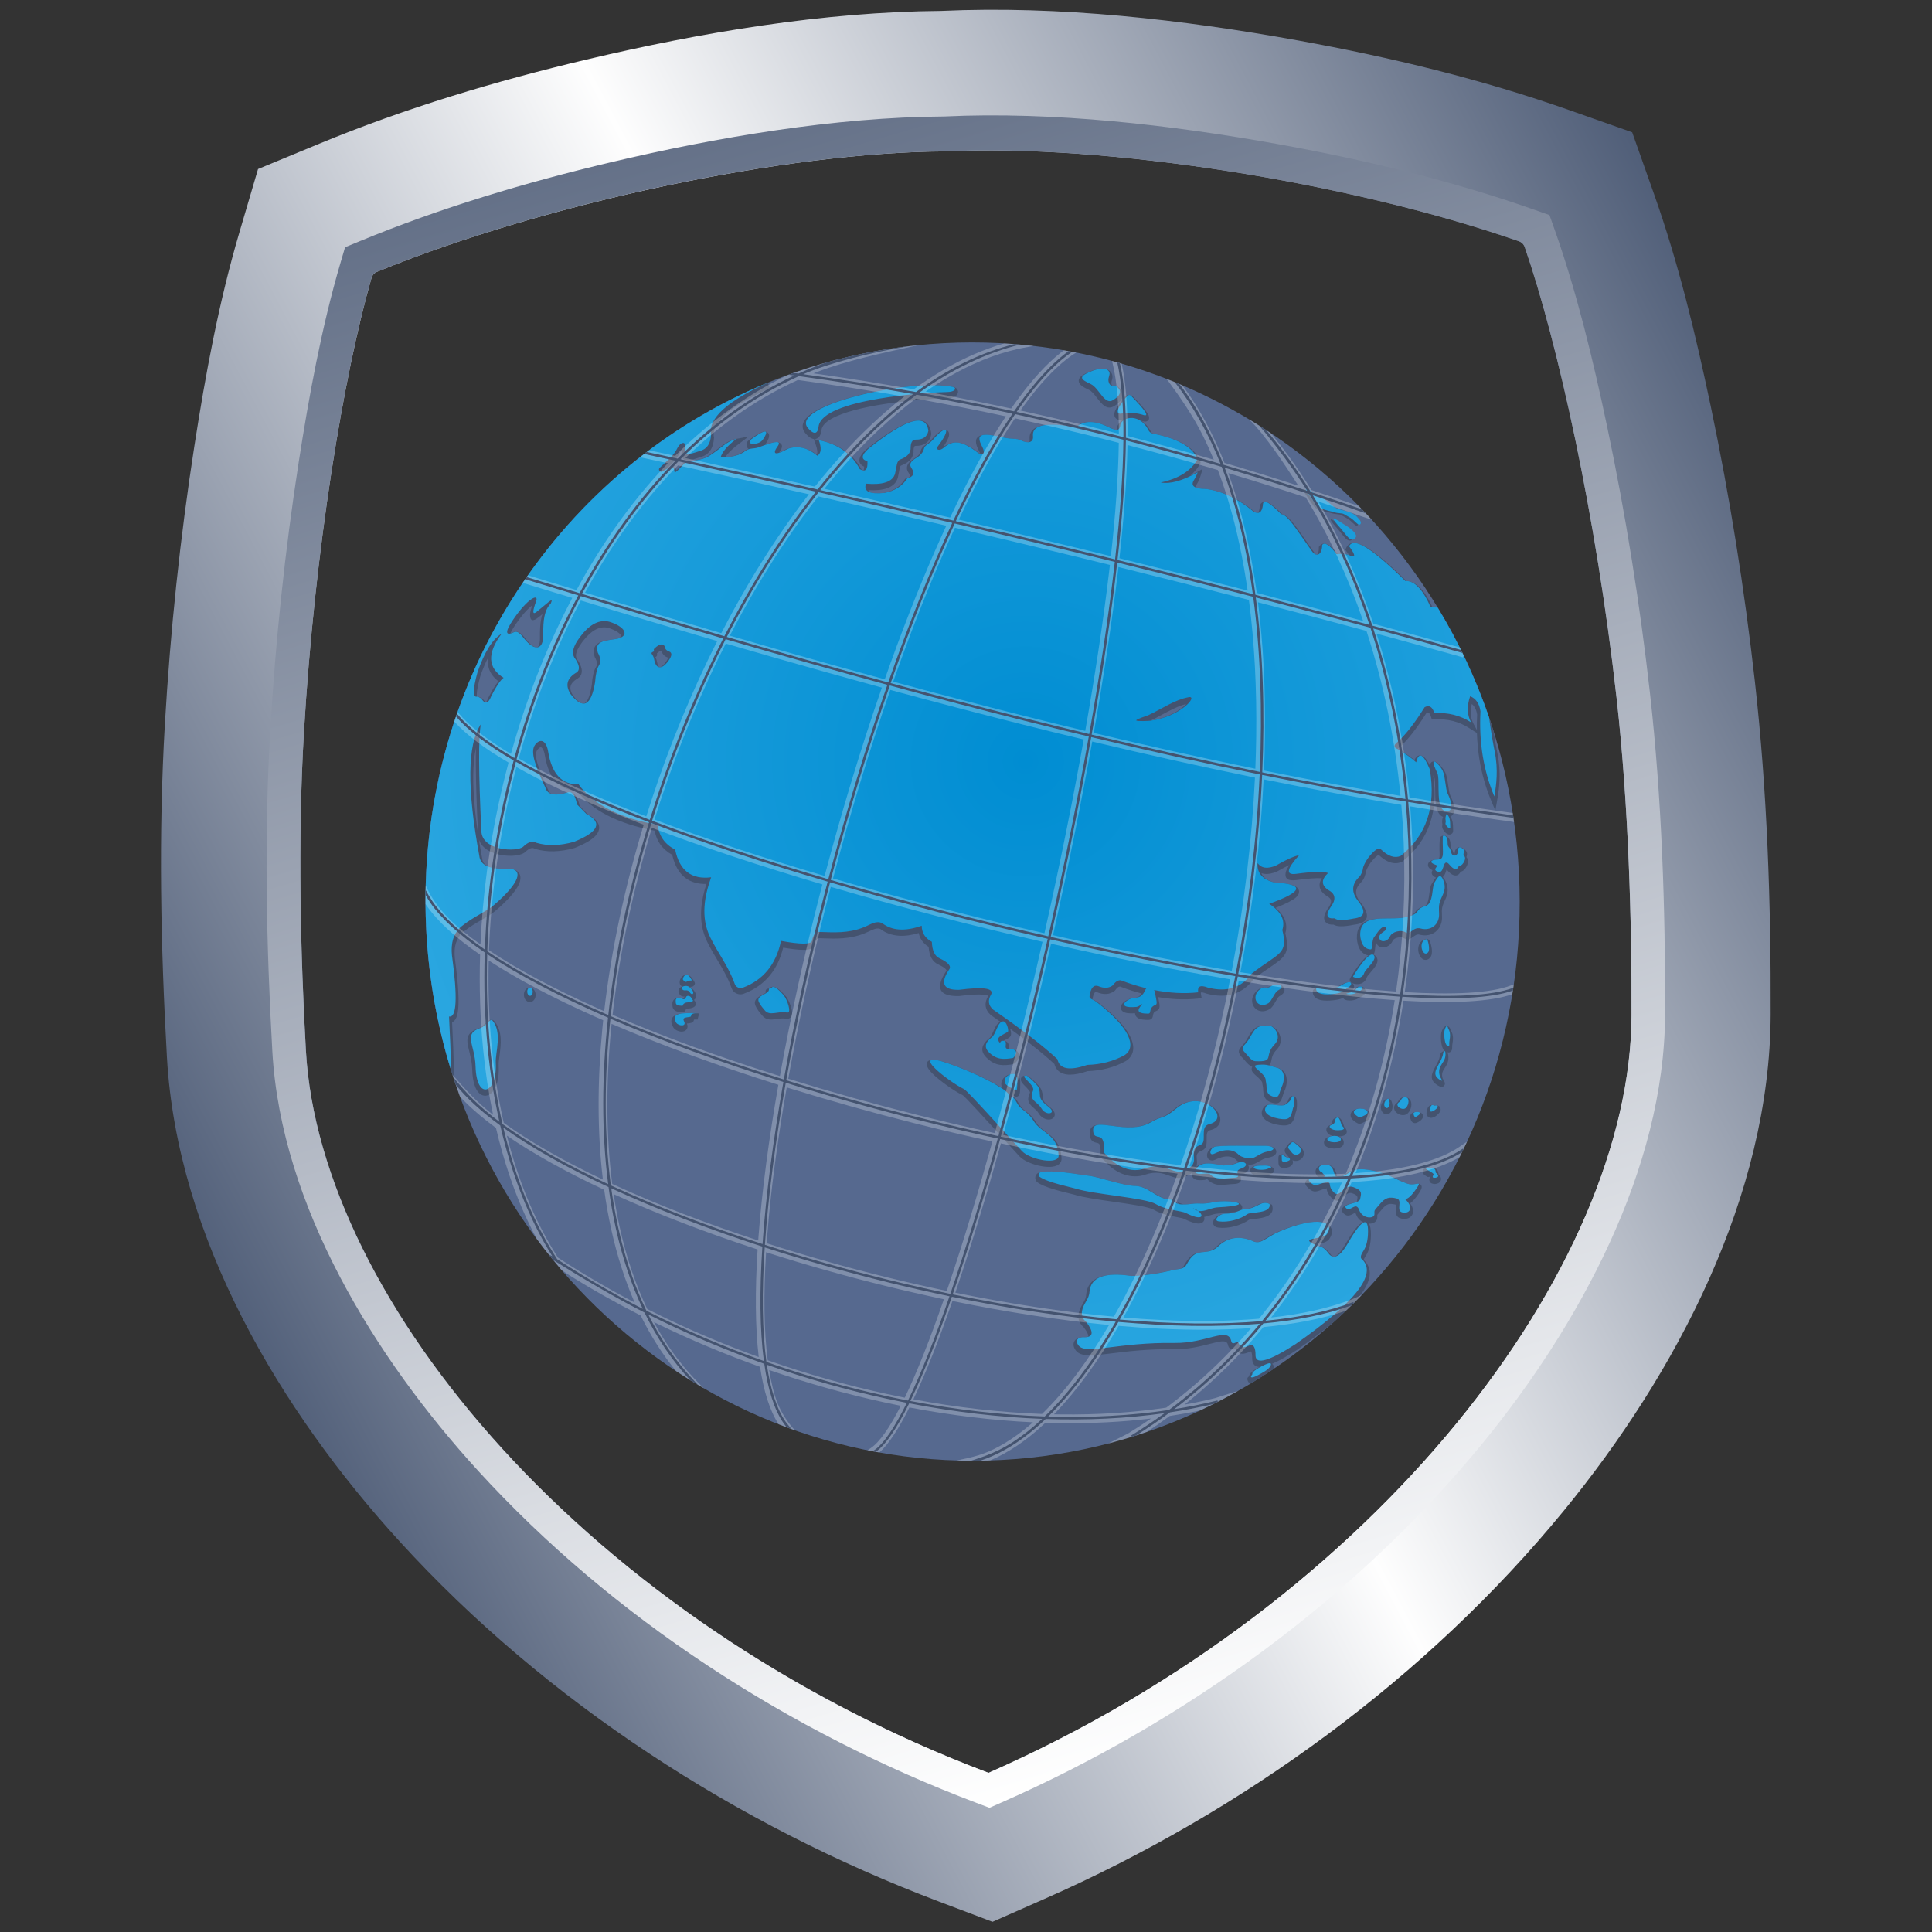
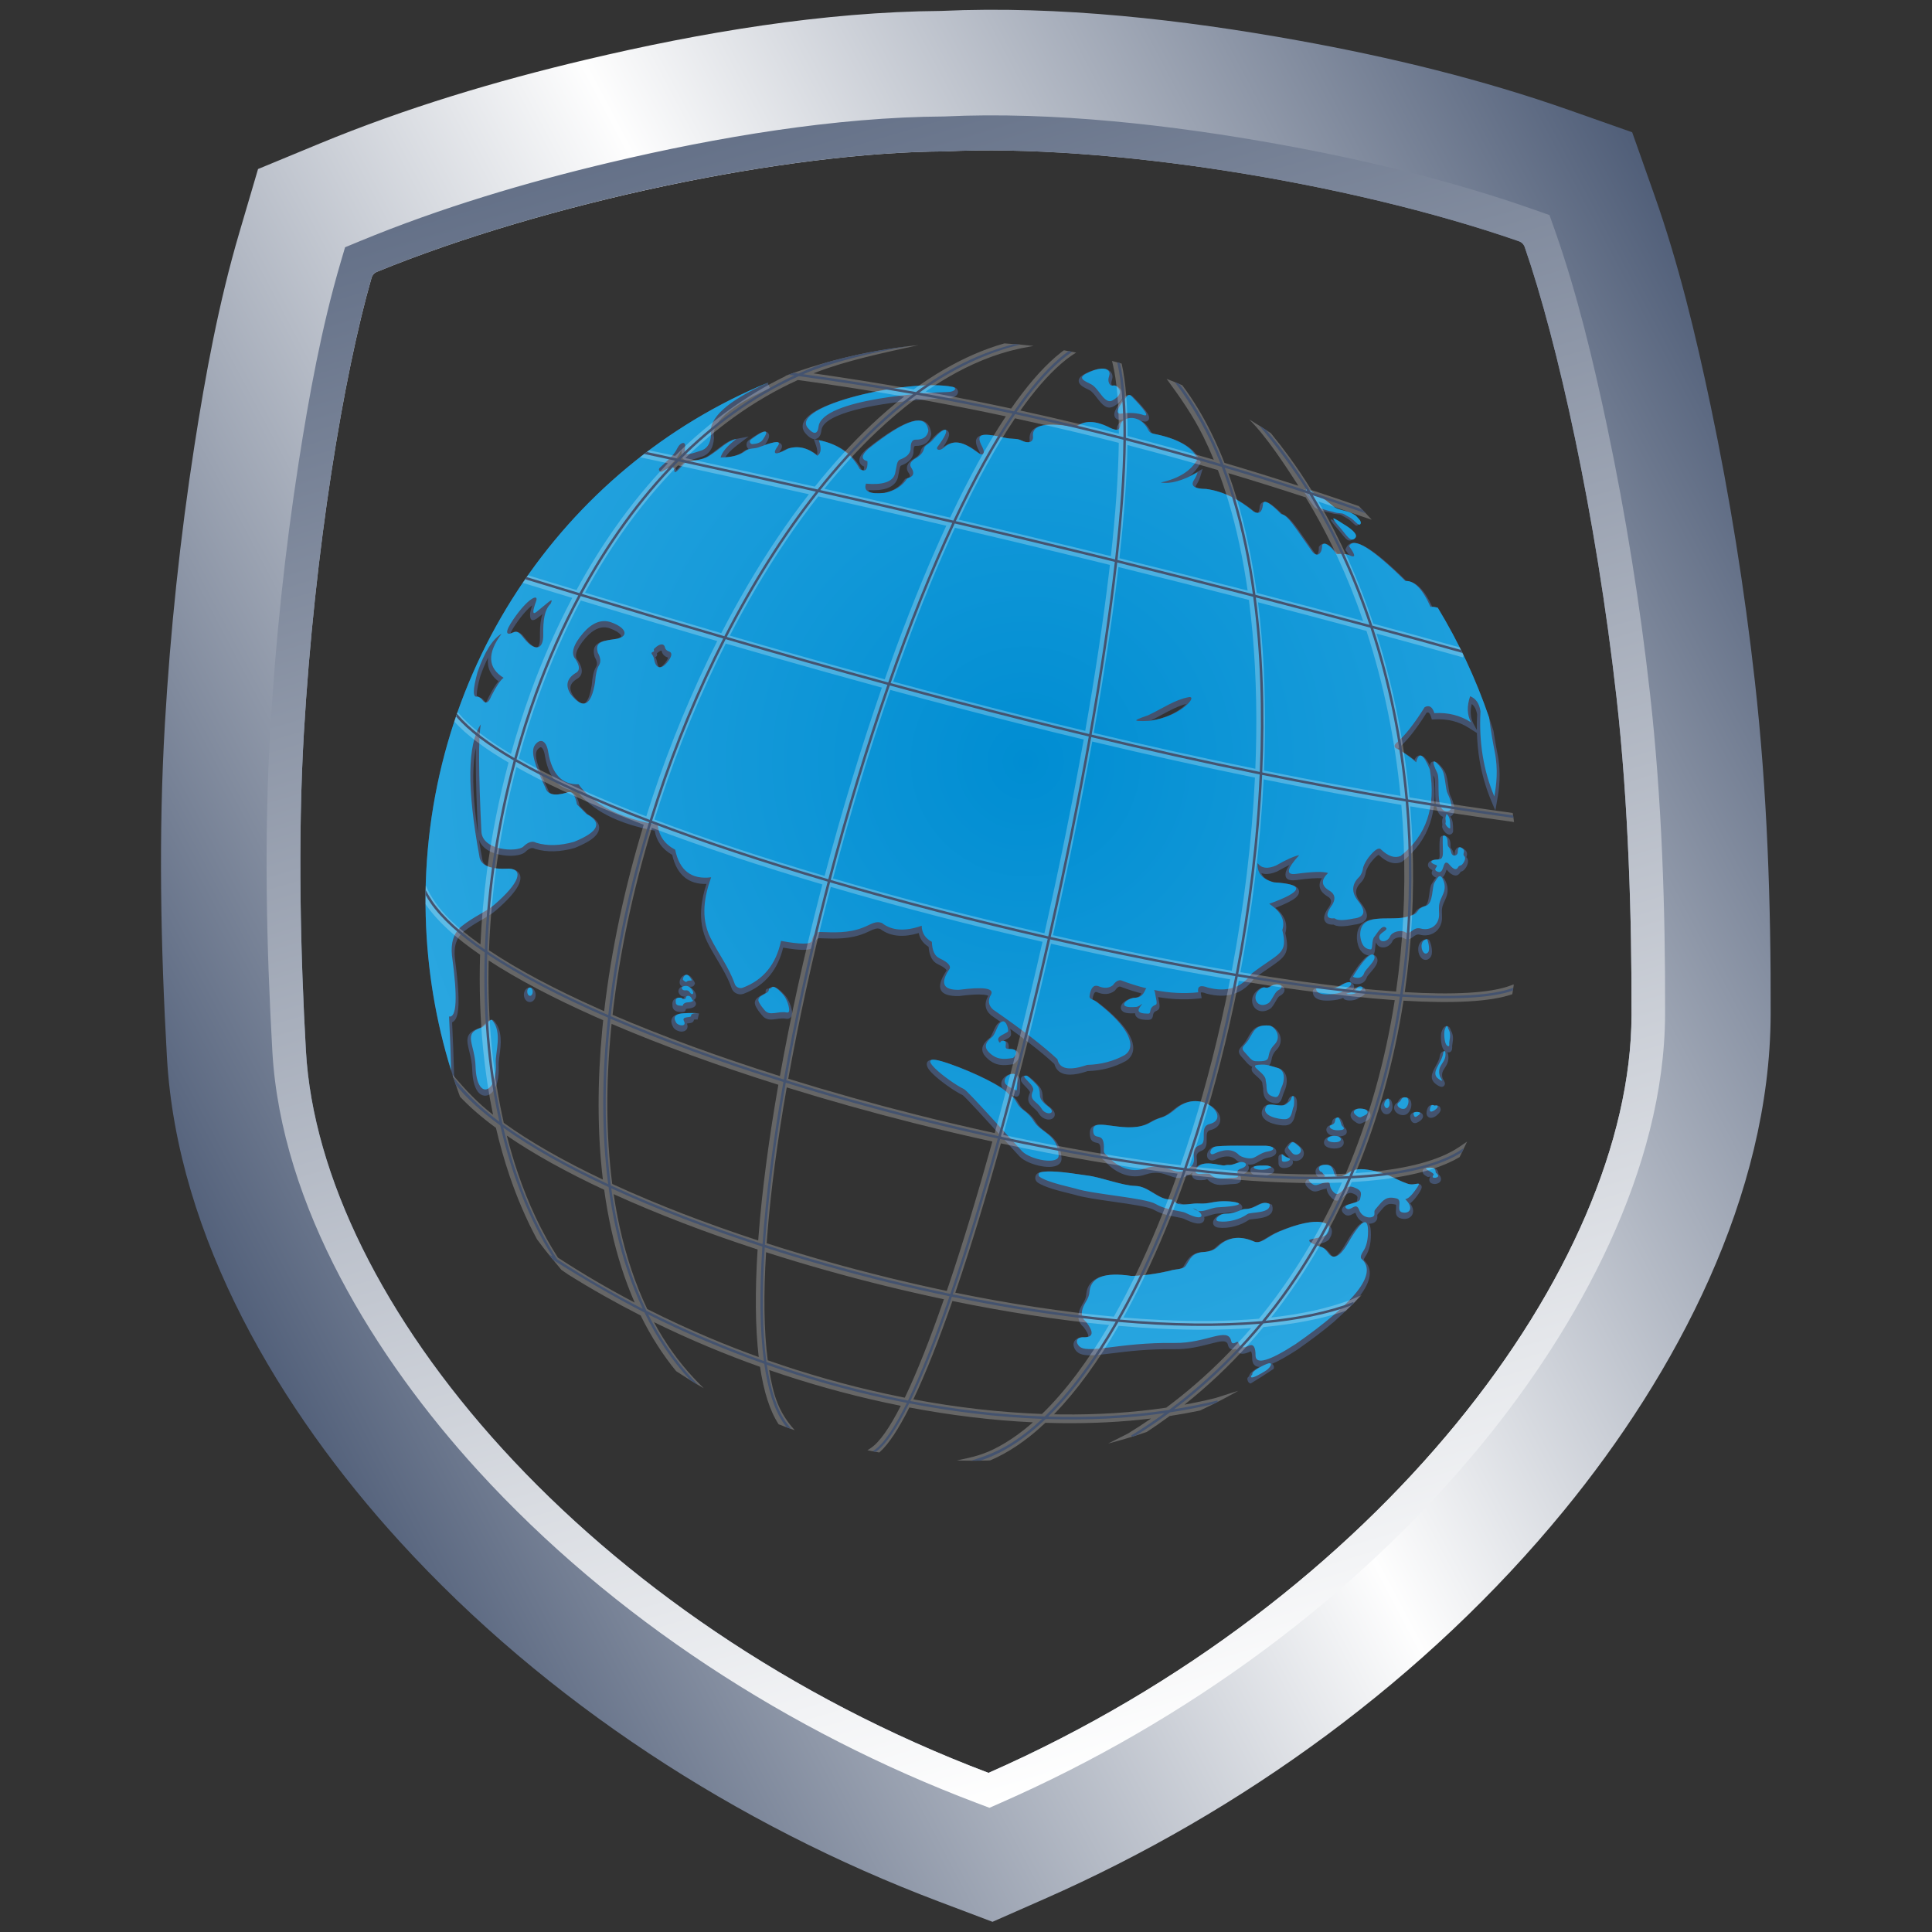
<svg xmlns="http://www.w3.org/2000/svg" xml:space="preserve" width="100%" height="100%" version="1.1" style="shape-rendering:geometricPrecision; text-rendering:geometricPrecision; image-rendering:optimizeQuality; fill-rule:evenodd; clip-rule:evenodd" viewBox="0 0 16764 16764">
  <rect x="0" y="0" width="16764" height="16764" fill="#333333" stroke="none" />
  <defs>
    <style type="text/css">
   
    .fil5 {fill:#FEFEFE}
    .fil0 {fill:#56698F}
    .fil1 {fill:#44536F}
    .fil4 {fill:#44536F;fill-rule:nonzero}
    .fil3 {fill:#FEFEFE;fill-rule:nonzero;fill-opacity:0.251}
    .fil7 {fill:url(#id2)}
    .fil6 {fill:url(#id3)}
    .fil2 {fill:url(#id4)}
   
  </style>
    <mask id="id0">
      <linearGradient id="id1" gradientUnits="userSpaceOnUse" x1="9313.03" y1="6901.77" x2="-3645.23" y2="1932.11">
        <stop offset="0" style="stop-opacity:0; stop-color:white" />
        <stop offset="1" style="stop-opacity:1; stop-color:white" />
      </linearGradient>
-       <rect style="fill:url(#id1)" x="3692.31" y="2971.34" width="9493.98" height="9703.37" />
    </mask>
    <linearGradient id="id2" gradientUnits="userSpaceOnUse" x1="3537.32" y1="-1284.05" x2="8585.36" y2="15686.11">
      <stop offset="0" style="stop-opacity:1; stop-color:#44536F" />
      <stop offset="1" style="stop-opacity:1; stop-color:white" />
    </linearGradient>
    <linearGradient id="id3" gradientUnits="userSpaceOnUse" x1="1421.81" y1="11588.11" x2="16169.49" y2="3793.03">
      <stop offset="0" style="stop-opacity:1; stop-color:#44536F" />
      <stop offset="0.502" style="stop-opacity:1; stop-color:#FEFEFE" />
      <stop offset="1" style="stop-opacity:1; stop-color:#44536F" />
    </linearGradient>
    <radialGradient id="id4" gradientUnits="userSpaceOnUse" gradientTransform="matrix(2.323 0.487 -0.487 2.323 -8549 -13086)" cx="8897.44" cy="6612.37" r="4647.41" fx="8897.44" fy="6612.37">
      <stop offset="0" style="stop-opacity:1; stop-color:#008DD2" />
      <stop offset="0.58" style="stop-opacity:1; stop-color:#30AAE2" />
      <stop offset="1" style="stop-opacity:1; stop-color:#5FC6F1" />
    </radialGradient>
  </defs>
  <g id="Слой_x0020_1">
    <g id="_2579170357824">
-       <path class="fil0" d="M8309.65 2973.04c2620.57,-70.09 4803.18,2044.41 4874.83,4723.07 71.64,2678.52 -1994.82,4906.81 -4615.39,4976.9 -2620.71,70.1 -4803.33,-2044.55 -4874.97,-4723.07 -71.64,-2678.65 1994.82,-4906.81 4615.53,-4976.9z" />
      <path class="fil1" d="M6681.47 3368.44c-178.43,79.78 -308.47,156.69 -390.03,230.64 -76.15,69.03 -108.37,134.04 -96.65,194.93l0.68 3.49 -0.19 3.07c-2.63,44.57 -13.47,80.73 -32.46,108.38 -19.72,28.68 -47.54,47.7 -83.44,56.99 -63.14,20.61 -100.62,32.79 -126.33,27.51 -36.78,-7.58 -44.62,-33.48 -38.16,-87.85 -4.35,4.39 -8.77,10.43 -12.74,18.01 -28,58.98 -71.1,99.72 -116.87,141.51 14.29,-6.57 26.08,-10.44 36.15,-11.45 26.07,-2.6 40.98,5.97 48.79,26.79l60.61 -65.54 5.36 -2.27c16.56,-7.01 39.34,-10.18 66.05,-13.89 41.78,-5.8 94.71,-13.16 133.97,-37.91 35.2,-22.19 65.43,-45.37 92.94,-66.43 52.88,-40.53 96.53,-73.96 152.47,-84.66l113.97 -21.83 -92.62 70.09c-37.3,28.23 -66.61,54.87 -87.89,79.93 -8.82,10.38 -16.22,20.43 -22.21,30.16 28.93,-1.92 55.11,-6.06 78.51,-12.43 32.82,-8.95 60.1,-22.31 81.76,-40.06l1.45 -1.19 1.46 -0.9c14.26,-8.78 27.05,-13.75 39.27,-16.86 -6.58,-5.38 -11.77,-12.49 -14.88,-20.91 -3.75,-10.19 -4,-20.9 -1.09,-30.76 2.91,-9.81 8.91,-18.68 17.56,-25.19 54.44,-40.95 95.3,-65.07 120.1,-72.3 15.05,-4.38 27.79,-3.82 37.93,1.69 14.55,7.89 20.68,21.22 18.07,39.88 -2.2,15.68 -13.18,38.55 -33.59,68.28l-1.44 2.03c46.87,-15.77 101.19,-30.26 124.83,-17.98 27.76,14.51 26.49,35.35 13.97,59.47 -3.85,7.44 -8.53,14.33 -13.35,21.43l-2.87 4.24c16.74,-6.37 38.44,-16.65 65.03,-30.85l2.61 -1.39 2 -0.64c48.08,-15.21 95.66,-17.04 142.64,-5.47 39.15,9.64 77.48,28.58 114.97,56.8 7.98,-17.68 4.5,-47.5 -10.48,-89.46l-16.08 -45 46.87 9.35c86.7,17.32 161.23,47.99 223.51,91.99 60.67,42.87 109.66,98.21 146.91,165.98 4.55,2.27 8.5,3.7 11.83,4.3 1.35,0.25 1.3,0.9 1.59,0.7 0.86,-0.63 1.92,-3.14 3.12,-7.46 1.9,-6.81 2.94,-15.69 3.12,-26.63 -29.36,-12.68 -43.07,-32.71 -41.09,-60.05 1.85,-25.25 21.02,-54.46 57.48,-87.58l1.25 -1.09c353.02,-281.71 541.21,-327.71 564.55,-137.98l0.53 4.22 -0.83 4.17c-6.56,33.64 -22.17,58.96 -46.74,75.91 -23.36,16.11 -53.91,23.7 -91.62,22.73 -3.52,0.25 -6.26,2.14 -8.18,5.66 -4.78,8.76 -7.1,23.43 -6.94,43.91l0.13 7.71 -0.25 1.62c-4.39,29.47 -17.06,52.13 -37.01,70.72 -18.23,16.97 -42.12,29.78 -71.1,41.07 -8.66,3.37 -12.55,25.14 -17.86,54.97 -2.53,14.23 -5.32,29.85 -9.1,45.81 -11.13,46.96 -44.5,78.39 -94.79,96.18 -42.6,15.07 -97.88,19.97 -161.93,16.05 0.92,7.74 5.05,13.42 12.4,17.05 22.19,10.96 63.35,13.37 123.43,7.25 39.55,-7.99 74.13,-21.45 103.64,-40.36 29.48,-18.89 54.05,-43.32 73.63,-73.24l5.68 -8.65 9.95 -2.7c18.04,-4.89 28.49,-10.69 31.25,-17.33 2.53,-6.03 -0.5,-15.99 -9.02,-29.8 -16.42,-22.02 -20.42,-44.41 -12.04,-67.1 7.19,-19.48 23.86,-37.33 49.91,-53.49l1.05 -0.56c19.44,-10.95 34.56,-22.37 45.28,-34.19 9.27,-10.23 15.34,-20.84 18.13,-31.77 5.19,-30.57 24.01,-44.07 47.37,-60.72 12.04,-8.65 25.82,-18.49 37.43,-32.22 43.27,-51.18 80.51,-81.72 104.21,-91.43 17.84,-7.31 33.15,-6.1 44.92,3.53 11.58,9.49 16.07,24.28 12.24,43.94 -4.03,20.68 -19.74,53.78 -50.14,98.6 43.68,-33.22 87.25,-45.68 136.92,-37.96 51.85,8.05 108.53,38.95 178.47,91.97l6.59 4.69c-1.58,-5.72 -4.46,-12.72 -8.79,-20.85 -40.08,-75.12 -40.18,-118.26 9.98,-137.88 35.41,-13.86 102.28,-5.63 208.26,18.13 30.96,6.93 55.03,8.3 75.4,9.45 29.07,1.65 51.82,2.95 78.97,16.72 20.88,10.58 39.48,15.17 52.67,13.23 3.09,-0.45 5.64,-1.28 7.44,-2.46 1.13,-0.72 2.06,-1.79 2.74,-3.13 2.09,-4.12 2.65,-10.72 1.28,-20.03l-0.16 -2.02c-0.72,-10.17 -0.25,-19.82 1.4,-28.9 5.37,-29.66 22.36,-52.6 50.88,-68.81 24.76,-14.08 58.43,-22.64 100.96,-25.63 60.12,-4.25 139.82,2.34 239.08,19.74 79.55,-62.5 186.07,-58.68 319.47,11.43 21.52,8.44 36.75,13.72 43.2,12.05 1.49,-0.39 2.84,-7.26 4.34,-23.83l0.37 -4.03 1.74 -4.09c10.42,-24.48 29.7,-43.67 54.02,-55.89l2.33 -1.14c-9.65,0.92 -19.52,2.1 -29.62,3.52l-2.94 0.43 -2.99 -0.27c-8.9,-0.76 -16.69,-2.91 -23.24,-6.36 -15.38,-8.09 -23.36,-21.21 -23.99,-39.27 -0.42,-11.91 3.1,-25.79 10.53,-41.63 13,-27.79 39.68,-65.23 79.97,-112.34 4.47,-5.23 9.85,-9.38 16.01,-12.35 5.98,-2.86 12.55,-4.46 19.58,-4.7 7.02,-0.23 13.65,0.89 19.72,3.31l0.11 0.11c6.22,2.51 11.79,6.25 16.61,11.17 68.04,69.49 110.75,118.86 128.07,148.07 6.88,11.58 10.7,21.69 11.44,30.28 1.73,19.9 -6.93,32.24 -26.05,36.87 -8.54,2.06 -19.12,1.23 -31.64,-2.52l-11.77 -3.92c31.88,18.7 61.53,48.89 83.57,92.77 8.47,16.87 19.36,19.12 44.36,24.26l17.57 3.71c99.24,21.98 179.96,52.72 240.64,90.18 64.76,39.99 107.54,88.06 126.64,141.87l4.12 11.56 -5.97 10.67c-21.67,38.86 -50.33,73.04 -85.9,102.58 16.25,-8.1 32.96,-16.98 50.11,-26.64l58.71 -33.1 -19.55 64.53c-3.7,12.26 -8.27,24.21 -13.63,35.75 -5.36,11.54 -11.79,23.35 -19.28,35.36l-0.4 0.65c-4.51,6.78 -7.28,12.39 -8.27,16.75 -0.49,2.24 -0.46,3.67 0.05,4.36 2.11,2.79 7.26,5.53 15.39,8.17 16.8,5.47 41.49,8.34 74.05,8.56l3.4 0.22c143.87,19.3 285.49,86.51 424.81,201.57 6.21,3.13 11.57,5.01 15.97,5.58 2.7,0.35 4.82,0.11 6.3,-0.7 2.01,-1.11 4.03,-3.54 6.01,-7.26 4.05,-7.58 7.08,-18.57 9.07,-32.91 0.11,-12.31 2.2,-22.56 6.25,-30.69 7.9,-15.63 20.54,-23.66 38.02,-24.08 11.47,-0.27 24.56,3.54 39.17,11.41 27.76,14.97 66.29,47.32 115.54,97.06 54.74,14.53 109.28,92.96 197.41,219.78 23.18,33.35 48.82,70.23 76.82,109.49 8.03,11.26 15.22,17.68 21.17,19.91 1.59,0.59 2.74,0.75 3.45,0.5 1.84,-0.8 3.93,-3.02 6.11,-6.5 6.61,-10.59 10.6,-27.94 10.4,-50.6l-0.08 -9.79 5.99 -7.46c34.93,-43.38 87.7,-20.51 158.26,68.61 16.88,-0.62 32.27,-0.51 46.11,0.33 18.53,1.12 35.31,3.57 50.29,7.34l1.13 0.28c-5.87,-8.8 -13.37,-19.44 -22.5,-31.91l-9.3 -12.71 6.35 -14.28c26.99,-60.71 89.98,-60.5 188.93,0.63 81.45,50.32 193.12,145.23 334.92,284.7 42.16,1.22 82.4,21.56 120.73,60.95 35.88,36.9 70.5,91.32 103.78,163.27 5.52,0.21 11.04,0.66 16.57,1.36 10.17,1.39 20.46,3.46 30.77,6.23 201.23,331.65 364.49,690.15 483.66,1069.3 4.17,27.49 8.29,53.14 12.31,76.93 8.09,48.01 15.86,88.96 22.6,122.45 16.61,82.54 20.22,158.42 17.51,225.99 -2.71,66.95 -11.75,125.81 -20.43,174.85l-16.07 90.78 -35.58 -85.05c-47.84,-114.42 -82.04,-233.88 -102.42,-358.91 -12.11,-74.31 -19.37,-150.54 -21.74,-228.8l-67.43 -43.28c-44.37,-28.47 -91.7,-49 -141.94,-61.55 -50.43,-12.58 -103.94,-17.19 -160.45,-13.78l-21.28 1.28 -6.2 -20.51c-2.76,-9.17 -5.91,-17.1 -9.4,-23.71 -4.4,-8.32 -8.89,-13.65 -13.41,-15.93 -3.28,-1.66 -7.59,-1.7 -12.85,-0.11l-3.69 1.32c-44.34,70.81 -86.78,131.81 -127.24,182.97 -42.21,53.35 -82.55,96.33 -120.96,128.85 -3.09,1.93 -5.18,0.79 -4.84,2.08 0.06,0.24 3.54,0.99 10.79,3.72l2.4 0.9 2.01 1.21c35.63,21.35 67.14,41.85 94.46,61.44 13.82,9.91 26.52,19.55 38.09,28.93 17.1,-37.83 41.19,-48.69 72.23,-32.57 19.74,10.36 40.96,38.6 63.61,84.74l-0.08 -2.07c-0.36,-25.64 11.9,-36.83 32.58,-37.13 10.4,-0.14 21.46,4.75 32.29,12.95 22.47,17.01 54.04,55.84 66.24,81.97 14.36,30.67 20.72,75.44 26.69,117.55 4.88,34.42 9.5,66.9 16.81,81.61 9.41,18.93 29.88,64.24 34.62,103.89 1.82,15.24 1.42,29.97 -2.43,42.81 -4.83,16.1 -14.48,29.2 -30.64,37.25l-1.03 0.56c22.94,30.09 23.59,68.55 24.12,100.37 0.11,6.39 0.21,12.49 0.55,18.11 0.95,14.89 -4.46,25.23 -14.15,31.78 -10.42,7.03 -22.05,6.97 -33.68,1.76 -5.72,-2.54 -11.6,-6.54 -17.07,-11.31 -17.69,-15.43 -34.88,-44.68 -29.4,-64.12 1.66,-5.87 0.95,-10.87 0.19,-16.08 -2.06,-14.28 -4.25,-29.49 6.88,-58.24 -39.6,-14.41 -56.51,-61.48 -63.52,-119.34 -4.51,-37.3 -4.8,-79.03 -5.06,-117.68 -0.33,-47.58 -0.61,-90.14 -8.04,-105.4l-9.1 -19.2c22.77,155.32 13.55,294.1 -27.63,416.26 -43.92,130.29 -123.9,241.18 -239.9,332.62l-2.74 2.18 -3.53 1.49c-31.68,13.47 -64.79,14.6 -99.31,3.4 -31.98,-10.36 -64.84,-31.53 -98.54,-63.43l-1.18 -1.13c-4.6,1.41 -10.73,5.24 -18.37,11.46 -14.35,11.72 -31.47,30.15 -51.31,55.31 -9.47,13.15 -17.67,26.1 -24.54,38.77 -6.23,11.47 -11.41,22.88 -15.53,34.17 -3,20.1 -7.78,38.03 -14.29,53.7 -7.24,17.46 -16.66,32.14 -28.2,43.92l-0.52 0.55c-27.6,26.88 -42,54.13 -43.15,81.72 -1.19,28.16 11.04,58.45 36.68,90.79 91.67,115.23 72.98,180.46 -56.02,195.69 -45.21,9.25 -82.48,13.74 -111.79,13.41 -27.6,-0.3 -49.23,-5.13 -64.85,-14.42 -15.58,0.69 -28.88,-0.58 -39.86,-3.82 -16.48,-4.9 -28.29,-14 -35.37,-27.27 -6.62,-12.39 -8.14,-27.02 -4.58,-43.88 3.67,-17.3 13.03,-37.81 28.04,-61.5l1.34 -1.84c6.28,-8.31 11.7,-16.49 16.17,-24.46 9.91,-17.7 14.03,-32.79 12.31,-45.16 -1.51,-10.98 -8.27,-21.04 -20.24,-30.1 -3.58,-2.72 -7.92,-5.5 -12.93,-8.31l-0.97 -0.61c-14.79,-9.2 -27.07,-18.96 -36.78,-29.21 -17.01,-17.98 -26.43,-37.58 -28.18,-58.73 -1.72,-20.74 4.09,-41.88 17.43,-63.32l2.77 -4.3c-47.22,-3.12 -121.73,2.23 -223.53,16.08l-0.21 0.01c-69.55,8.91 -99.9,-12.23 -91.09,-63.38 3.05,-17.72 14.07,-40.24 33.03,-67.53 -30.57,14.13 -65.44,32.43 -104.58,54.87l-2.72 1.34c-41.33,17.84 -77.85,24.71 -109.52,20.6 -9.39,-1.22 -18.3,-3.35 -26.71,-6.4 4.16,10.65 9.86,20.29 17.14,28.89 19.32,22.86 50.37,39.96 93.08,51.23 88.18,5.52 148.23,16.29 180.12,32.26 23.64,11.85 35.85,27.75 36.61,47.64 0.68,17.97 -8.96,35.55 -28.92,52.64 -29.55,25.31 -88.03,54.84 -175.36,88.51 80.01,65.76 108.46,139.15 85.3,220.15 40.95,177.09 -0.09,205.11 -140.46,300.7 -36.67,24.97 -80.82,55.06 -132.85,94.85 -47.49,65.39 -105.55,109.01 -174.13,130.77 -68.84,21.85 -147.44,21.19 -235.71,-1.96l-2.78 -0.88c-24.36,-9.24 -39.79,-12.21 -46.23,-8.92 -1.63,0.83 -1.29,7.71 1.01,20.58l5.14 28.58 -28.92 3.16c-62.06,6.79 -125.78,8.48 -191.13,5.05 -51.34,-2.69 -103.84,-8.58 -157.48,-17.67 1.52,8.49 3.12,16.54 4.63,24.09 9.36,47.13 16.1,81.06 -17.4,94.42 -26.56,10.6 -29.2,25.08 -31.1,35.57 -4.71,25.91 -8.09,44.41 -47.36,43.62l-0.52 -0.01c-23.08,-0.47 -62.86,-1.27 -86.27,-17.62 -14.38,-10.04 -23.18,-22.98 -22.25,-39.77 -55.5,3.84 -88.17,-2.79 -104.7,-14.35 -15.52,-10.83 -21.05,-25.13 -19,-41.08 1.52,-11.85 7.86,-23.23 17.41,-33.36 21.25,-22.52 64.93,-43.81 100.17,-45.24 37.22,-1.53 51.88,-20.88 60.92,-38.07 -25.7,-6.8 -51.17,-14.17 -76.38,-22.06 -35.44,-11.1 -72.01,-23.77 -109.66,-37.97 -12.55,0.28 -26.31,10.95 -41.25,32.03l-2.49 3.53 -3.08 2.35c-21.6,16.52 -45.85,25.55 -72.72,27.02 -25.2,1.38 -52.16,-4.01 -80.85,-16.17 -1.75,-0.52 -3.44,-0.93 -5.01,-1.14 -4.52,-0.63 -8.19,0.28 -11.07,2.73 -5.24,4.45 -9.96,12.95 -14.1,25.41 -3.41,10.28 -6.22,22.95 -8.36,37.97 -0.35,2.42 4.71,-0.27 11.74,3.24 11.76,5.87 26.23,13.09 42.29,25.46 121.65,93.74 204.49,179.21 251.43,252.45 27.57,43 43.24,82.61 47.56,118.01 4.7,38.61 -3.84,72.07 -24.99,99.52 -9.86,12.8 -22.29,24.03 -37.14,33.55l-1.56 0.89c-50.1,27.48 -103.19,48.56 -159.26,63.15 -54.32,14.15 -111.66,22.19 -171.9,24.16 -30.03,10.16 -57.55,17.76 -82.55,22.83 -51.92,10.53 -94.51,10.37 -127.71,-0.53 -37.13,-12.07 -62.02,-36.65 -74.66,-73.56 -1.17,-3.4 -2.22,-6.86 -3.14,-10.38 -57.31,-53.62 -130.52,-114.85 -219.58,-183.63 -49.67,-38.35 -104.38,-79.13 -164.11,-122.32 4.6,14.55 7.29,29.34 7.58,40.42 0.1,3.53 -0.1,7.27 -0.59,11.1l-0.08 1.16c-3.37,19.53 -22.5,29.35 -45.17,40.93l-20.93 10.89c33.97,1.61 44.43,19.44 46.76,42.83 0.83,8.3 -0.06,15.91 -0.96,23.43l-0.52 4.59c41.13,-0.98 65.04,9 77.94,23.72 8.98,10.25 12.59,22 12.55,34.06 -0.02,10.04 -2.64,19.82 -6.55,28.68 -10.3,23.35 -36.47,44.57 -44.33,45.78 -41.93,6.58 -79.66,11.37 -117.48,4.98 -39.48,-6.68 -77.22,-25 -116.21,-64.65 -61.32,-62.34 -27.65,-114.37 6.86,-148.33 7.48,-7.36 14.77,-13.5 20.71,-18.53l0.11 -0.11c4.3,-3.62 6.7,-5.07 7.17,-5.76 10.38,-15.08 19.04,-34.74 27.19,-53.29 16.28,-37.04 31.15,-70.87 61.59,-82.16 -26.1,-18.44 -53.05,-37.26 -80.81,-56.49l-2.49 -1.95c-26.41,-23.23 -41.42,-49.5 -44.97,-78.79 -3.4,-27.88 3.97,-57.11 22.07,-87.63l0.43 -1.8c0.04,-0.91 -0.68,1 -1.93,0.36 -7.77,-4.24 -21.05,-7.35 -39.82,-9.2 -44.97,-4.54 -115.07,-0.61 -210.3,11.71l-2.87 0.19c-170.7,3.57 -207.57,-68.37 -110.63,-215.79l1.74 -2.27c0.86,-1.05 1.52,-2.04 1.94,-2.92 0.43,-0.92 0.38,-2.03 -0.15,-3.26 -1.98,-4.66 -6.99,-10.27 -14.97,-16.81 -12.89,-10.57 -32.06,-21.87 -57.37,-33.85 -49.83,-22.16 -77.59,-72.88 -83.23,-152.14 -26.62,-16.41 -47.38,-36.4 -62.24,-59.92 -11.48,-18.03 -19.22,-37.94 -23.35,-59.7 -62.92,18.98 -120.49,26.72 -172.67,23.21 -61.56,-4.14 -115.37,-23.77 -161.38,-58.82 -29.95,-10.73 -57.68,2.39 -92.73,18.97 -12.5,5.91 -25.84,12.22 -42.51,18.97 -128.44,52.02 -253.56,47.46 -360.23,43.58l-28.89 -1.02c-10.5,-1.02 -18.81,1.76 -24.89,8.33 -8.65,9.35 -15.1,25.61 -19.26,48.72l-0.49 2.71 -0.96 2.43c-10.36,26.22 -44.04,39.13 -101.04,38.74 -41.58,-0.28 -98.76,-6.72 -171.45,-19.31 -23.25,94.92 -61.51,175.04 -114.74,240.27 -58.23,71.35 -134.11,124.64 -227.6,159.8 -10.57,3.96 -21.19,5.75 -31.71,5.36 -10.64,-0.41 -21.15,-3.04 -31.39,-7.83 -10.26,-4.8 -18.99,-11.19 -26.09,-19.05 -7.1,-7.87 -12.56,-17.21 -16.3,-27.93 -30.69,-88.02 -77.95,-167.41 -125.05,-246.5 -29.77,-49.98 -59.49,-99.91 -85.95,-153.75 -45.59,-92.75 -58.44,-188.18 -52.48,-281.1 4.93,-77 22.78,-152.01 45.52,-222.13 -73.63,2.33 -134.88,-15.28 -183.72,-52.79 -54.87,-42.16 -92.67,-108.62 -113.32,-199.3 -43.67,-24.59 -78.33,-55.08 -103.95,-91.44 -24.35,-34.55 -40.33,-74.09 -47.97,-118.59 -320.35,-59.79 -545.77,-175.75 -676.23,-347.82 -72.74,-0.7 -132.29,-25.48 -178.59,-74.3 -47.56,-50.15 -79.99,-125.29 -97.29,-225.39l-0.12 -0.74c-3.94,-27.69 -11,-48.99 -20.09,-62.65 -4.34,-6.51 -8.74,-10.75 -12.93,-12.35 -2.69,-1.04 -5.97,-0.79 -9.65,0.88 -6.82,3.18 -14.4,9.7 -22.49,19.97 -17.53,22.23 -15.87,61.66 -0.84,116.22 16.93,61.43 50.51,138.94 93.26,230.8l1.08 2.32 0.4 1.35c5.67,19.15 18.73,31.06 39.12,35.67 25.93,5.88 62.62,1.96 110.03,-11.7 6.26,-2.8 12.44,-4.79 18.52,-5.96 18.4,-3.54 35.29,0.03 50.57,10.72 12.87,9 23.87,23.02 32.94,42 8.44,17.64 15.53,40.16 21.26,67.51l72.49 73.4c33.46,17.93 58.13,36.7 73.96,56.22 18.65,23 25.81,47.13 21.46,72.34 -4.01,23.22 -18.06,45.82 -42.1,67.74 -33.67,30.71 -89.07,61.65 -166.17,92.83l-2.73 1.03c-62.69,17.8 -122.58,27.47 -179.56,29.01 -57.25,1.64 -111.42,-5.2 -162.44,-20.39l-2.83 -0.84 -2.76 -1.55c-10.36,-5.84 -21.45,-7.02 -33.2,-3.56 -14.63,4.29 -30.83,15.25 -48.58,32.8l-0.93 0.89c-21.59,19.41 -69.28,31.25 -124.06,31.75 -41.14,0.38 -87.48,-5.18 -130.19,-18.26 -44.35,-13.55 -85.3,-35.31 -113.82,-67.01 -14.53,-16.15 -25.8,-34.7 -32.71,-55.82 8.43,53.48 17.94,108.96 28.53,166.45l0.37 1.9c3.29,29.99 21.28,51.95 53.9,65.82 38.57,16.38 95.98,22.5 172.2,18.33l2.54 -0.07c27.56,1.13 49.8,6.77 66.45,16.69 22.28,13.27 34.48,32.95 36.19,58.59 1.4,21.19 -5.2,46.01 -20.06,74.06 -29.27,55.24 -93.22,127.78 -194.19,214.54 -34.12,29.33 -76.38,53.87 -122.98,80.9 -48.75,28.28 -102.53,59.49 -155.1,101.55 -31.7,25.36 -52.85,57.28 -65.17,93.69 -13.87,40.92 -16.85,87.91 -11.39,138.06 31.74,233.67 39.82,391.84 24.2,474.41 -4.35,23.03 -10.74,41.28 -19.13,54.67 -7.96,12.73 -17.69,21.51 -29.16,26.34 3.9,77.38 7.25,151.56 10,222.55 3.05,78.13 5.38,152.13 6.99,221.92l1.31 56.17c-147.75,-447.52 -233.75,-924.69 -247.03,-1421.31 -55.71,-2083.05 1181.71,-3893.52 2967.16,-4628.67l20.16 47.2zm5062.77 7940.84c-55.51,55 -112.33,108.65 -170.42,160.85 -87.4,73.96 -193.4,154.49 -318,241.63l-0.83 0.56c-88.77,57.3 -161.28,97.91 -217.49,121.82 6.61,3.96 11.14,9.76 13.91,16.97 3.01,7.82 3.07,16.27 0.92,24.77l-0.35 1.3c-65.45,44.11 -132.04,86.61 -199.72,127.44 -9.8,-1.77 -17.67,-6.99 -22.48,-16.95 -13.1,-27.09 -4.52,-35.83 8.21,-45.46 1.8,-20.07 25.79,-42.45 56.32,-61.72 10.55,-6.65 22.14,-13.31 33.78,-19.49 -39.31,-1.74 -60.2,-24.14 -62.67,-67.19l-0.04 -1.7c0.3,-32.31 -2.77,-53.82 -9.2,-64.5 -1.08,-1.79 -3.52,-2.04 -7.3,-0.71 -87.79,42.4 -109.96,7.2 -123.17,-23.26 -6.12,2.7 -11.88,4.53 -17.28,5.47 -9.27,1.6 -17.93,0.82 -25.86,-2.39 -8.73,-3.54 -15.64,-9.57 -20.67,-18.06 -3.42,-5.8 -5.8,-12.51 -7.11,-20.06 -7.96,-34.54 -41.15,-34.51 -93.73,-23.27 -18.46,3.94 -40.67,9.68 -64.78,15.87 -81.22,20.9 -184.4,47.46 -305.51,45.76 -228.03,-3.2 -408.89,19.19 -543.65,35.86 -166.69,20.62 -267.34,33.08 -311.78,-24.09 -10.83,-13.92 -17.11,-27.64 -19.46,-40.52 -2.87,-15.78 0,-30.08 7.67,-42.22 7.12,-11.29 18.12,-20.01 32.11,-25.63l0.1 -0.11c14.79,-5.93 33.46,-8.45 54.47,-6.71 21.08,-0.51 31.93,-3.86 32.5,-10.04 1.41,-15.18 -12.31,-41.63 -41.11,-79.23 -56.77,-48.31 -59.42,-114.93 -7.97,-199.86l0.41 -0.64c10.31,-15.94 18.04,-30.92 23.15,-44.88 4.82,-13.19 7.4,-25.68 7.74,-37.43l0.06 -1.81c7.12,-73.18 46.31,-122.88 117.46,-149.09 64.71,-23.79 156.36,-26.86 275.02,-9.2 47.32,-0.96 97.99,-5.05 151.95,-12.28 54.27,-7.27 112.02,-17.84 173.22,-31.65 18.89,-6.72 38.85,-9.52 58.55,-12.26 28.05,-3.89 55.4,-7.71 65,-22.94 4.6,-7.28 8.43,-13.65 12.14,-19.82 33.2,-55.27 61.47,-102.29 158.9,-108.19 27.91,-1.68 50.08,-6.16 68.18,-13.24 17.11,-6.69 30.81,-15.89 42.63,-27.45 45.77,-44.73 97.09,-70.49 152.04,-79.19 56.75,-8.98 116.76,0.4 177.96,25.94l2.15 0.99c32.83,17.11 63.16,-1.65 106.49,-28.51 27.35,-17.02 59.08,-36.67 100.12,-54.1 162.48,-68.98 285.02,-92.51 361.3,-86.32 32.32,2.62 57.7,10.62 75.64,22.91 21.72,14.88 33.02,35.34 33.46,60.02 0.39,21.22 -8.04,44.65 -25.55,69.06l-1.45 2.04 -1.74 1.65c-24.26,23.38 -60.33,30.55 -110.03,40.44l-5.89 1.17c14.21,6.3 32.66,13.2 55.17,20.52 38.39,12.5 58.15,38.22 76.21,61.75l5.91 7.64c4.05,5.17 8.19,9.01 12.32,11.5 4.58,2.77 9.48,3.69 14.58,2.83 7.17,-1.21 15.36,-5.44 24.42,-12.57 18.61,-14.75 38.9,-40 60.21,-75.27 64.17,-112.13 113.42,-179.01 147.74,-200.57 6.88,-4.33 13.36,-7.69 19.43,-10.08 -25.84,-12.56 -49.63,-35.1 -62.23,-69.68 -4.08,-11.2 -6,-13.3 -7.3,-12.83 -3.64,1.33 -9.21,4.41 -14.79,7.51 -26.55,14.71 -54.03,29.89 -85.18,-0.92 -21.59,-21.36 -19.69,-40.06 -2.64,-57.28 13.36,-13.5 38.25,-20.67 64.63,-28.26 24.9,-7.16 51.89,-14.93 52.1,-16.47 1.04,-7.53 2.47,-14.05 3.85,-20.37 4.2,-19.24 7.72,-35.33 -44.77,-53.7 -28.76,-10.03 -50.63,10.01 -69.49,27.3 -35.68,32.7 -65.65,60.17 -113.43,8.33 -32.78,-35.58 -36.75,-62.42 -39.3,-79.73 -0.47,-3.23 0.64,4.4 -7.65,5.56 -17.22,2.42 -31.22,7.49 -43.39,11.88 -41.06,14.92 -68.18,24.71 -116.44,-27.51 -22.71,-24.6 -20.71,-44.39 -2.89,-60.85 17.95,-16.57 56.57,-18.75 92.39,-20.73l12.17 -0.55c-9.99,-6.01 -19.22,-16.06 -24.28,-27.74 -3.17,-7.3 -5.09,-15.53 -4.99,-24.02 0.12,-9.55 2.65,-19.14 8.5,-27.95 11.06,-16.66 33.85,-29.92 75.31,-31.03 73.23,-1.95 87.61,45.49 99.4,84.39 3.08,10.2 0.39,18.47 3.06,18.7 37.47,3.26 56.62,-9.58 77.47,-23.55 37.75,-25.33 79.75,-53.49 194.83,-35.4 120.62,18.96 178.91,47.1 239.9,76.54 31.96,15.43 64.72,31.25 107.39,45.81 21.31,7.27 44.87,3.13 60.81,0.35 17.4,-3.05 29.99,-5.25 42.51,3.9 22.62,16.57 14.55,41.18 -30.32,102.4 -23.1,31.53 -42.72,50.33 -58.21,61.66l0.24 0.33c15.64,20.71 23.7,40.99 25.41,59.15 1.55,16.41 -1.93,31.23 -9.63,43.53 -7.75,12.41 -19.56,21.79 -34.55,27.24 -15.8,5.74 -35.14,6.9 -56.58,2.22 -53.32,-11.66 -50.18,-50.31 -47.05,-89.09 1.24,-15.36 2.48,-30.81 -4.75,-32.5 -25.62,-5.98 -45.41,-8.15 -62.47,-2.9 -17.19,5.29 -34.42,18.92 -55.67,44.77 -11.81,14.38 -20.11,23.89 -26.39,31.08 -7.58,8.7 -11.85,13.6 -13.11,15.96 -0.23,0.7 -0.16,4.43 0,12.42l0.14 8.57c0.21,18.44 -8.34,32.91 -22.6,42.81 -10.48,7.28 -24.27,11.7 -39.45,12.8 -3.44,0.26 -6.97,0.34 -10.57,0.24 11.79,17.98 17.45,50.33 16.99,97.05 -0.33,38.81 -4.25,73.44 -11.77,103.79 -7.78,31.39 -19.4,58.41 -34.82,80.98l-4.42 6.88c-6.95,11.56 -10.77,20.39 -11.41,26.43l1.02 0.63 2.07 2.01c77.87,75.38 63.67,180.7 -42.6,315.94 -14.63,18.63 -31.09,37.89 -49.36,57.8zm-5.54 -6634.61c26.31,-31.84 -47.24,-86.13 -107.34,-121.3 -8.63,-5.04 -77.15,-52.94 -84.24,-45.91 -7.1,7.04 47.68,68.17 54.44,75.54 56.63,61.73 94.82,142.86 137.14,91.67zm-211.41 -228.92c22.79,3.81 33.32,13.04 73.61,15.55 40.29,2.51 37.42,10.02 78.74,31.67 41.32,21.65 45.89,36.04 79.37,62.91 20.78,16.68 42.37,-10.38 10.51,-43.71 -29.76,-31.13 -18.05,-25.36 -58.99,-48.92 -40.94,-23.56 -124.72,-29.57 -158.92,-57.77 -34.2,-28.19 -102.22,-84.82 -141.11,-100.57 -38.89,-15.76 -76.1,-57.37 -95.17,-57.16 -1.82,0.03 -10.48,-6.38 -5.11,13.31 0.71,2.62 78.32,117.52 94.23,137.62 15.91,20.1 100.05,43.25 122.84,47.07zm190.56 389.8c1.86,9.3 2.51,16.95 3.24,9.25 0.16,-1.68 -0.93,-4.77 -3.24,-9.25zm1096.82 1498.58c-0.71,-43.98 0.09,-88.6 2.43,-133.88 -6.6,-41.83 -22.06,-72.39 -46.36,-91.67 -7.14,28.25 -10.26,54.97 -9.39,80.15 1.14,33.45 9.47,64.42 24.93,92.98l28.39 52.42zm-8666.84 899.14c-12.07,-248.9 -18.51,-450.12 -19.35,-603.6 -0.28,-51.99 0.1,-98.57 1.13,-139.79 -14.37,67.03 -22.05,146.86 -23.06,239.5 -1.53,139.72 12.23,307.7 41.28,503.89zm8308.31 3040.13c-21.6,2.49 -44.92,-6.45 -50.74,-21.49 -7.69,-19.79 0.1,-33.34 6.72,-41.92 -1.85,-3.92 -16.59,6.59 -25.63,1.54 -20.73,-11.56 -39.64,-22.14 -42.2,-40.86 -2.7,-19.88 7.35,-33.19 36.58,-37.04 91.5,-12.13 98.62,28.57 100.97,54.71 16.8,15.61 22.82,30.36 22.22,43.38 -0.71,15.42 -9.12,26.22 -21.28,33.3 -8,4.64 -17.6,7.35 -26.64,8.38zm-836.9 -410.84c21.64,7.88 37.44,22.58 40.2,45.27 3.28,26.88 -13.48,43.69 -39.21,52.14 -13.27,4.34 -29.63,6.23 -45.77,5.9 -15.93,-0.33 -32.14,-2.85 -45.28,-7.28 -26.82,-9.04 -44.38,-26.31 -40.5,-52.02 3.48,-22.22 22.09,-37.19 46.4,-44.73 8.78,-2.72 18.58,-4.55 28.58,-5.42 -15.03,-4.05 -26.93,-10.11 -35.28,-16.84 -7.69,-6.29 -13.19,-13.33 -16.26,-20.56 -4.36,-10.26 -4.55,-20.83 -0.36,-30.77 4.51,-10.8 13.72,-19.4 27.71,-24.16 14.82,-5.04 15.93,-12.04 16.88,-18.21 3.35,-21.33 6.31,-40.27 42.87,-49.2 37.4,-9.14 53.51,44.42 62.72,75.01l2.97 9.88 0.47 -0.46c0.06,-0.72 0.21,-1.42 0.82,-0.77 8.93,9.55 19.61,20.81 20.06,37.34 0.6,22.63 -14.98,41.13 -70.53,43.68l3.51 1.2zm45.68 -80.96c0.63,-0.51 0.65,-0.69 0,0zm0.46 -0.37l-0.44 0.41c0.4,1.01 0.38,0.34 0.44,-0.41zm169.79 -44.16c-34.46,17.84 -44.23,22.87 -88.99,-12.72 -12.85,-10.22 -20.66,-20.95 -24.51,-31.51 -4.83,-13.26 -3.72,-25.67 1.62,-36.76 4.54,-9.46 12.05,-17.24 21.19,-23.08 12.8,-8.22 29.82,-13.11 45.7,-13.53 39.47,-1.06 65.38,6.83 80.57,18.11 10.07,7.48 16.28,16.68 19.21,26.55 3.13,10.56 2.26,21.31 -1.82,31.26 -5.48,13.46 -17.28,25.2 -32.71,31.88 -7.97,3.44 -14.66,6.9 -20.26,9.8zm160.45 -86.52c-22.17,-28.21 -14.46,-62.23 0.64,-85.7 4.95,-7.71 10.92,-14.47 16.84,-19.51 8.15,-6.9 17.28,-11.27 26.02,-12.13 15.36,-1.44 27.6,4.72 34.16,20.57 13.73,33.38 11.69,63.01 2.83,82.71 -4.03,8.99 -9.72,16.45 -16.28,21.87 -8.16,6.74 -17.74,10.42 -27.77,10.61 -13.49,0.2 -26.39,-5.6 -36.44,-18.42zm249.78 -50.55c-3.32,21.26 -13.3,43.87 -29.83,59.94 -21.14,20.57 -53.15,19.71 -78.08,7.82 -9.48,-4.65 -18.14,-10.78 -24.77,-17.83 -7.93,-8.54 -13.55,-18.63 -15.42,-29.55 -3.27,-19.16 3.69,-38.35 26.79,-53.19 2.08,-1.32 4.6,-5.64 7.06,-9.84 12.59,-21.45 24.68,-42.03 72.93,-34.5 10.34,1.61 18.99,6.37 25.92,13.48 7.9,8.02 12.94,18.87 15.23,31.05 1.89,10.01 1.93,21.3 0.17,32.62zm34.8 48.8c16.89,-1.98 37.64,1.33 48.02,6.43 8.77,4.38 14.44,10.83 17.34,18.75 4.03,11.06 2.01,21.62 -4.05,31.49 -3.28,5.34 -7.87,10.49 -12.96,15.08 -13.1,11.83 -34.72,22.84 -44.8,24.61 -32.96,3.77 -42.26,-27.03 -44.74,-37.7 -3.31,-8.09 -4.14,-15.77 -3.05,-22.94 2.02,-13.2 9.57,-22.43 20.34,-28.5 6.91,-3.91 15.28,-6.21 23.9,-7.22zm179.3 -57.02c20.84,-0.56 40.32,6.01 41.16,37.44 0.44,16.58 -25.87,47.03 -51.05,60.62 -7.99,4.3 -16.31,7.56 -24.17,8.93 -12.59,2.22 -24.39,-0.01 -34.07,-8.33 -10.88,-9.27 -16.17,-23.76 -12.54,-44.96 9.23,-53.94 34.13,-60.42 56.59,-56.58 5.23,0.89 9.51,2.5 13.21,4.04 3.28,-0.53 6.98,-1.05 10.87,-1.16zm106.91 -437.71c7.43,54.71 -12.09,84.81 -31.23,114.32 -15.18,23.41 -30.06,46.35 -17.57,89.07 0.23,0.8 3.39,6.07 6.5,11.28 9.91,16.57 19.72,33.07 8.12,49.99 -11.01,15.85 -30.38,17.86 -65.77,-6.42 -70.49,-48.35 -40.89,-103.05 -7.17,-165.32 14.88,-27.48 30.84,-56.95 34.44,-85.06 1.87,-14.62 8.84,-26.49 16.87,-33.11 5.27,-4.34 11.26,-7.04 17.62,-7.88 3.11,-0.42 6.19,-0.41 9.2,0.05 -9.48,-7.88 -16.55,-19.4 -21.68,-33.06 -5.89,-15.66 -9.46,-34.57 -11.31,-52.95 -3.21,-31.8 -1.27,-64.88 2.56,-77.2 15.33,-49.49 35.99,-58.84 54.81,-53.02 17.88,5.54 24.9,26.38 27.38,36.5 25.17,42.38 18.94,82.26 13.8,114.94 -1.89,12 -3.57,22.71 -2.57,28.81l0.25 1.58c0.28,2.6 0.03,9.95 -1.03,15.93 -2.37,13.31 -9.42,26.36 -25.27,29.04l-1.87 0.3c-5.85,0.6 -11.46,0.1 -16.82,-1.34 5.39,5.53 9.37,13.37 10.74,23.55zm-1395.32 872.14c-17.82,-20.17 -34.56,-39.15 -15.7,-66.55l0.36 -0.53c8.34,-12.12 14.88,-21.59 21.13,-28.61 33.59,-37.69 50.56,-29.17 108.98,22.88 26.45,23.58 31.89,49.91 25.16,72.36 -3.79,12.49 -11.39,23.28 -21.25,31.38 -9.39,7.71 -21.05,13.16 -33.5,15.38 -13.8,2.46 -28.56,1.12 -42.35,-5.18 5.68,8.51 6.31,18.34 3.2,28.66 -4.05,13.41 -16.97,24.16 -32.89,30.69 -11.7,4.79 -26.08,8.04 -38.77,8.38 -27.96,0.75 -51.07,-10.18 -51.87,-39.92l-0.79 -26.35c-1.24,-31.12 -1.67,-43.4 17.79,-51.43 16.71,-6.87 23.94,-0.74 35.64,9.45 5.97,5.2 16.69,14.52 34.79,19.96 3.35,1.01 6.45,2.1 9.31,3.26 -3.14,-3.38 -6.13,-7.18 -8.92,-11.39 -2.03,-3.07 -6.26,-7.84 -10.32,-12.44zm-225.9 178.25c-34.8,0.09 -70.57,-8.48 -84.53,-22.49 -6.42,-6.46 -10.06,-13.5 -11.23,-20.97 -3.02,-18.78 6.63,-30.9 24.63,-38.22 8.07,-3.22 18.45,-5.37 29.87,-6.78 37.9,-4.65 96.83,-1.34 97.18,-1.26 47.44,10.66 58.04,28.85 54.04,46.56 -4.23,18.26 -24.49,24.66 -35.12,26.93 -19.04,11.23 -47.59,16.17 -74.84,16.23zm-62.14 372.58c-22.84,2.54 -41.98,4.69 -44.25,6.32 -35.81,25.66 -81.89,45.98 -129.58,58.16 -46.81,11.95 -95.78,16.23 -138.73,10.28 -20.31,-2.4 -33.26,-11.11 -40.07,-23.41 -5.8,-10.37 -6.42,-21.73 -2.84,-33.22 2.5,-8.08 7.24,-16.1 13.66,-23.55 17.55,-20.38 51.96,-39.7 86.76,-39.9 42.37,-0.23 74.61,-9.52 99.69,-18.82 -29.21,6.78 -79.8,12.94 -158.82,17.1 -25.21,1.32 -50.12,9.17 -73.72,16.59 -15.98,5.02 -31.47,9.89 -46.82,13.12 3.25,10.34 3.15,20.52 -0.6,29.89 -5.38,13.73 -17.11,23.22 -35.55,26.29 -24.21,4.03 -68.4,-5.21 -135.88,-39.02 -12.67,-6.35 -38.55,-11.23 -69.62,-17.07 -57.11,-10.74 -130.23,-24.52 -194.17,-62.2 -44.87,-26.45 -198.91,-48.42 -353.62,-70.46 -131.21,-18.7 -262.94,-37.47 -336.23,-60.87 -5.41,-1.73 -20.37,-5.36 -40.26,-10.18 -75.69,-18.32 -220.93,-53.52 -279.54,-95.99 -7.72,-5.61 -13.47,-13.04 -16.81,-21.51 -3.39,-8.42 -4.34,-17.76 -2.58,-27.11 1.79,-9.35 6.06,-17.67 12.28,-24.33 6.24,-6.67 14.29,-11.54 23.53,-13.92 84.04,-21.75 250.42,2.84 354.63,18.26 25.51,3.77 47.32,7.01 61.61,8.67 52.77,6.18 118.61,24.28 186.07,42.84 82.55,22.71 167.73,46.14 229.63,47.43 62.42,1.31 113.55,32.44 164.31,63.36 43.83,26.69 87.41,53.24 133.34,54.21 31.45,0.67 42.84,11.77 55.85,24.48 5.87,5.71 12.38,12.07 28.35,15.78l-20.86 -17.49 55.88 20.66c16.44,-0.03 37.56,-1.53 65.04,-5.1 35.66,-4.63 56.27,-3.99 76.55,-3.37 25.56,0.79 50.61,1.57 112.22,-11.03 66.43,-13.59 156.47,-9.72 203.16,0.49 19.5,4.27 34.45,10.78 41.99,19.12 16.14,17.86 16.8,34 -2.45,46.9 11.67,-4.27 22.14,-7.13 32.99,-7.22 44.09,-0.35 74,-15.74 100.01,-29.12 39.52,-20.36 72.22,-37.19 126.73,-13.91l12.92 5.53 2.98 13.69c13.49,61.83 -32.87,87.25 -89.74,99.65 -22.95,5.01 -46.52,7.65 -67.44,9.98zm-264.72 -464.03c24.21,-5.62 34.98,-5.12 44.93,-4.66 10.26,0.47 19.27,0.89 67.53,-17.48 8.07,-3.08 16.09,-5.15 23.85,-6.36 -11.4,-5.54 -20.82,-11.72 -26.78,-17.98 -20.65,-21.69 -45.75,-30.88 -72.09,-32.06 -36.43,-1.65 -75.93,11.2 -111.01,28.1 -20.74,9.99 -38.53,8.58 -51.6,0.31 -8.23,-5.21 -14.05,-12.85 -17.25,-22.04 -2.62,-7.51 -3.39,-15.87 -2.18,-24.41 2.92,-20.61 18.09,-45.46 47.25,-61.05 29.98,-16.01 207.65,-14.7 327.81,-13.81 45.24,0.34 82.16,0.61 98.05,0.02 51.62,-1.91 87.2,5.68 105.15,16.39 11.2,6.62 18.29,15.41 21.2,25.62 3.7,12.97 0.61,25.25 -9.3,36.03 -10.1,10.97 -30.29,20.53 -60.01,25.47 -32.22,5.35 -57.06,19.78 -79.27,32.67 -14.88,8.64 -28.79,16.72 -43.92,22.3 -15.2,5.61 -34.69,6.6 -54.6,4.52 2.66,3.15 4.87,6.6 6.57,10.31 4.79,10.44 5.35,21.92 0.73,33.6 -6.52,16.5 -25.14,33.31 -60.29,45.01 -11.61,3.87 -10.06,9.16 -8.72,13.7 1.97,6.71 3.88,13.09 4.09,20.61 0.69,26.03 -11.23,44.54 -64.31,45.96 -18.31,0.49 -35.49,2.23 -51.94,3.89 -64.48,6.53 -120,12.13 -176.21,-44.97 -3.21,-3.27 -10.56,4.44 -25.99,5.73 -27.32,2.31 -57.83,4.86 -78.86,-4.92 -23.17,-10.79 -34.36,-29.09 -23.65,-59.9 -15.85,13.41 -37.83,26.31 -68.18,38.4 -49.69,19.8 -89.41,5.43 -135.96,-11.43 -51.27,-18.57 -112.71,-40.82 -207.5,-8.03 -60.19,20.82 -122.04,18.03 -179.27,-0.76 -62.86,-20.53 -120.06,-60.67 -163,-109.83 -5.31,-6.07 -10.33,-10.3 -14.73,-14 -18.87,-15.78 -31.64,-26.54 -29.72,-64.38 4.04,-79.27 -13.97,-83.27 -30.43,-86.91 -32.42,-7.16 -62.49,-13.83 -62.58,-85.66 -0.06,-55.27 35.08,-71.89 91.86,-71.96 28.46,-0.05 62.42,4.54 100.35,9.64 98.27,13.23 225.2,30.31 320.91,-26.62 44.06,-26.2 69.96,-34.59 93.54,-42.22 30.42,-9.86 56.46,-18.3 124.38,-74.98 103.77,-86.62 215.76,-82.68 294.22,-45.23 34.84,16.61 63.42,40.19 82.1,65.68 20.69,28.22 29.69,59.45 23.04,88.14 -7.76,33.47 -35.38,61.2 -88.47,73.75 -28.5,6.74 -28.18,41.24 -27.86,73.45 0.43,45.18 0.82,87.78 -45.03,104.75 -45.96,17 -43.55,42.42 -40.93,69.82 2.14,22.36 4.33,45.51 -2.43,68.26 52.73,-43.44 139.14,-27.36 197.82,-16.45 19.93,3.71 35.74,6.65 38.69,5.97zm-2383.27 -884.43c117.14,40.58 235.82,91.43 331.56,139.73 50.83,25.64 95.57,50.85 130.73,73.81 -2.38,-3.94 -4.13,-7.95 -5.09,-11.97 -12.42,-35.3 2.9,-66.71 28.22,-87.51 12.33,-10.14 27.35,-17.72 42.4,-21.65 16.29,-4.27 33.18,-4.39 47.92,0.75 23.66,8.21 40.63,27.58 41.53,61.26 0.21,7.73 0.52,31.71 -0.15,56.38 -0.38,13.85 -1.08,27.36 -2.28,37.23 -2.85,23.35 -12.12,38.91 -31.29,39.4l-1.45 0.04c-5.07,-0.14 -29.54,-9.85 -54.32,-22.78 2.32,2.46 4.43,4.87 6.29,7.19 6.72,8.43 10.88,10.58 15.06,12.74 15.15,7.84 30.7,15.88 65.69,77.36 12.65,22.23 30.36,36.08 50.05,51.45 27.79,21.72 58.96,46.07 90.02,97.02 21.54,35.34 53.46,59.31 85.28,83.21 64.15,48.17 128.12,96.22 135.6,228.21 0.81,14.47 -2.66,27.03 -9.69,37.73 -13.53,20.61 -39.18,31.97 -71.35,35.77 -27,3.19 -59.7,1.27 -93.3,-4.65 -72.84,-12.84 -152.72,-45.32 -190.77,-85.81 -25.05,-26.66 -75.46,-82.18 -134.66,-147.37 -144.06,-158.68 -341.54,-376.16 -360.02,-384.73 -64.35,-29.82 -200.12,-124.32 -265.27,-191.26 -20.15,-20.72 -34.64,-40.06 -40.14,-56.11 -10.77,-31.39 -0.95,-52.37 36.78,-57.94 25.42,-3.77 73.59,5.11 152.65,32.5zm738.34 152.03c25.8,24.78 52.53,54.4 58.45,66.83 13.92,29.01 14.7,49.88 15.38,69.14 0.86,23.84 1.61,44.07 63.24,90.84 28.87,21.92 40.76,43.03 41.67,60.27 0.86,16.99 -6.87,29.95 -20.22,38.28 -9.68,6.03 -22.23,8.93 -35.65,8.28 -27.37,-1.35 -62.91,-17.84 -83.72,-53.65 -10.63,-18.3 -26.13,-31.9 -40.16,-44.2 -38.74,-33.97 -69.79,-61.22 -35.74,-135.48 4.25,-9.26 -22.04,-36.26 -42.74,-57.49 -20.1,-20.63 -37.01,-37.96 -36.12,-57.34 1.03,-22.17 14.88,-34.23 48.23,-32.7 13.24,0.61 41.5,22.38 67.38,47.22zm-2359.98 -748.64c15.28,-8.18 30.19,-16.17 29.88,-19.28 -3.27,-32.15 11.81,-34.21 31.39,-35.58 19.06,-22.81 45.54,-17.37 72.59,0.27 29.01,18.91 59.97,54.62 70.16,66.38l0.77 0.86c18.61,21.59 42.24,73.11 50.95,113.13 3.19,14.62 4.62,28.37 3.53,39.72 -1.78,18.39 -9.58,32.39 -25.28,39.33 -8.03,3.58 -17.09,4.55 -27.18,2.46 -25.75,-5.32 -52.93,-1.37 -78.09,2.3 -50.76,7.4 -95.41,13.89 -132.29,-34.42 -8.1,-10.62 -12.71,-16.1 -16.35,-20.4 -8.97,-10.49 -13.38,-15.71 -30.55,-44.64 -30.76,-51.83 -3.86,-78.6 32.68,-100.3 5.33,-3.16 11.59,-6.51 17.79,-9.83zm-560.86 214.78c-0.79,-0.15 -8.39,-1.1 -18.44,-0.79 -4.51,0.13 -9.12,0.55 -12.8,1.51 -2.13,26.46 -25.11,29.34 -50.64,32.47l-10.46 1.4c8.27,19.61 6.75,35.61 -0.9,48 -5.79,9.17 -14.19,15.3 -24.18,18.73 -7.6,2.61 -16.12,3.57 -24.79,3.15 -25.47,-1.28 -56.84,-16.29 -69.07,-38.06 -16.76,-29.86 -20.38,-53.25 -12.12,-73.27 8.52,-20.48 27.29,-32.92 55.37,-41.29 15.83,-4.72 52.15,-7.57 88.1,-8.46 38.98,-0.98 79.12,0.35 93.39,4.02l-13.46 52.59zm-217.8 -147.31c3.16,-19.79 15.57,-31.67 31.33,-37.94 6.78,-2.7 14.28,-4.18 21.71,-4.69 6.78,-0.46 13.58,-0.09 19.63,0.87 7.21,1.14 14.01,3.46 19.8,6.69 1.71,-3.15 3.76,-6.01 6.09,-8.59l0.11 -0.11c3.02,-3.32 6.44,-6.08 10.13,-8.24 -16.89,0.62 -33.03,-0.21 -48.51,-21.88 -9.15,-12.95 -10.45,-25.84 -6.12,-37.91 3.29,-9.25 9.77,-16.67 18.34,-22.14 3.24,-2.14 6.9,-3.98 10.8,-5.51 -3.15,-2.55 -6.5,-5.41 -10.11,-8.65 -13.12,-11.96 -14.11,-36.54 -4.23,-56.79 4.27,-8.54 10.21,-16.91 17.52,-23.22 9.11,-7.76 20.22,-12.87 33.11,-13.03 19.53,-0.22 40.63,10.88 59.28,42.59 2.83,4.83 4.58,7.49 5.91,9.51 10,15.27 15,22.72 2.98,39.12 -8.47,11.53 -15.85,11.94 -30.35,12.78l-7.15 0.5c4.36,2.18 8.46,4.81 12.15,7.92 30.42,25.68 42,50.76 42.97,67.99 0.66,11.57 -2.71,21.45 -8.77,28.73 -2.79,3.2 -5.83,5.81 -9.17,7.83 1.77,3.36 2.83,5.85 3.72,7.94 0.09,0.32 0.19,0.48 1.42,1.63 3.83,3.5 6.63,7.42 8.49,11.65l0.1 0.09c5.94,13.55 2.64,25 -6.3,34.57l-0.1 0.11c-4.21,4.46 -9.59,7.87 -15.23,10.39 -9.77,4.32 -21.61,6.82 -24.12,7.31 -6.88,1.36 -13.23,1.85 -19.42,2.32 -7.04,0.54 -13.75,1.05 -19.48,4.55 -2.74,19.09 -9.52,31.43 -68.85,22.54 -11.85,-1.76 -23.46,-7.01 -32.16,-15.29 -9.03,-8.61 -14.88,-20.05 -15.26,-33.95l-0.4 -6.83c-0.6,-7.14 -1.23,-14.28 0.14,-22.86zm-1239.75 -130.59c16.23,-0.43 30.38,7.89 40.03,21.67 7.41,10.55 12.21,24.75 12.62,40.05 0.41,15.31 -3.62,29.74 -10.46,40.67 -8.9,14.28 -22.58,23.34 -38.81,23.78 -16.24,0.43 -30.38,-7.89 -40.03,-21.67 -7.42,-10.55 -12.21,-24.75 -12.62,-40.05 -0.41,-15.31 3.63,-29.74 10.46,-40.67 8.9,-14.28 22.57,-23.34 38.81,-23.78zm-522.28 557.7c-25.73,-104.53 -40.81,-165.85 92.3,-208.05 7.26,-2.29 22.35,-16.62 36.65,-30.2 6.95,-6.61 13.8,-13.1 19.75,-18.25 24.94,-21.52 48.06,-31.86 67.89,-8.88 73.01,84.46 57.36,203.05 44.87,297.71 -4.49,34.05 -8.54,64.73 -7.27,86.84 6.41,111.83 -20.25,192.81 -55.97,231.58 -16.16,17.54 -34.73,27.71 -54.09,29.81 -20.47,2.2 -40.52,-4.5 -58.36,-20.81 -32.41,-29.65 -58.14,-96.15 -61.04,-204.64 -1.64,-61.3 -14.26,-112.56 -24.73,-155.11zm6889.13 486.04c22.12,-35.71 64.02,-30.13 108.4,-24.22 27.93,3.72 57.39,7.63 70.26,-1.53 32.05,-22.81 33.82,-29.14 35.52,-35.31 2.14,-7.68 4.31,-15.35 12.87,-26.32 7.7,-9.86 16.54,-14.6 26.15,-15.24 16.05,-0.99 26.58,7.44 32.74,22.44 2.42,5.89 4.1,13.53 5.13,21.99 3.56,29.08 -1.16,78.05 -6.45,87.73 -2.59,4.74 -4.81,14.45 -7.23,25.08 -9.52,41.77 -21.32,93.33 -86.09,97.99 -25.33,1.81 -72.34,-3.53 -113.26,-17.16 -23.85,-7.95 -46.39,-18.94 -62.94,-33.31 -20.3,-17.55 -31.83,-39.66 -28.31,-66.92 1.48,-11.34 5.72,-23.13 13.21,-35.22zm-101.42 -331.29c-0.75,-9.5 1.03,-17.57 5.92,-24.04 -26.58,-10.24 -47.28,-34.84 -64.62,-55.47 -5.73,-6.8 -11.01,-13.06 -15.07,-17.05 -57.37,-56.21 -39.88,-75.88 -5.01,-115.11 8.5,-9.58 18.7,-21.06 28,-35.96 6.98,-11.21 13.14,-21.96 18.91,-32.03 38.58,-67.31 63.31,-110.44 181.68,-102.95 20.04,1.27 42.21,12.64 60.48,30.41 12.38,12.02 23.44,27.33 31.11,44.54 7.84,17.59 12.17,37.3 10.88,57.8 -1.64,26.15 -12.22,52.91 -35.87,77.25 -33.37,34.32 -39.09,62.24 -43.31,82.9 -4.7,23.02 -8.32,40.62 -22.19,52.57 10.25,2.55 20.19,5.71 31.28,9.22 11.63,3.67 24.75,7.83 42.7,12.36 7.89,2 15.19,4.65 21.83,7.85 31.4,15.11 48.05,41.42 54.73,71.63 5.96,26.95 3.52,56.93 -3.24,83.71 -3.85,15.26 -9.16,29.73 -15.1,42.06 -5.17,10.75 -9,23.05 -12.5,34.41 -13.42,43.34 -24.14,77.98 -78.86,66.43 -40.98,-8.67 -63.68,-24.55 -76.99,-48.48 -12.43,-22.3 -14.35,-47.9 -15.21,-80.12 -0.15,-5.49 -4.33,-26.47 -5.54,-32.54l-0.97 -5.15 0.23 -3.67c1.18,-18.49 -28.28,-44.61 -51.58,-65.28 -21.88,-19.39 -40.16,-35.61 -41.69,-55.29zm284.4 -683.11c-3.23,15.71 -16.54,32.12 -44.2,46.21 -8.95,4.57 -21.49,26.41 -33.68,47.69 -14.53,25.35 -28.74,50.13 -47.55,61.95 -41.23,25.86 -79.61,25.38 -108.05,10.08 -13.11,-7.05 -23.99,-17.31 -31.96,-29.64 -7.81,-12.07 -12.84,-26.14 -14.45,-41.08 -3.81,-35.38 11.23,-76.17 53.25,-106.96 31.8,-23.3 48.17,-20.05 65.39,-16.67 6.26,1.23 12.88,2.54 29.85,-8.85 30.47,-20.46 69.94,-22.84 95.09,-14.7 10.52,3.4 19.56,8.83 26.04,15.92 9.11,9.98 13.1,22.18 10.27,36.05zm581.68 82.64c-26.4,2.48 -54.35,-1.88 -65.17,-12.85 -3.17,-3.24 -5.54,-6.37 -7.16,-9.44 -15.57,7.73 -36.51,14.04 -70.51,18.8 -18.34,2.55 -59.73,7.62 -97.9,4.03 -47.32,-4.43 -90.09,-21.81 -94.84,-69.17 -2.57,-25.49 12.17,-36.3 38.91,-38.99 12.59,-1.26 28.85,-0.35 47.84,0.74 42.99,2.47 102.33,5.87 136.83,-15.96 48.21,-30.5 80.45,-38.14 99.52,-34.95 12.14,2.03 21.18,7.82 27.31,15.93 6.38,8.45 8.79,18.39 7.79,28.6 -1.34,12.66 -8.61,26.54 -19.89,36.82 7.67,-4.38 14.57,-9.94 19.35,-17.02 7.29,-10.76 16.51,-17.83 26.18,-22.19 10.65,-4.78 21.66,-6.01 31.17,-5.27 10.35,0.82 19.87,4.3 26.06,8.46 5.42,3.6 9.56,8.31 12.03,13.85 18.46,41.12 -15.87,58.09 -45.06,72.47 -5.94,2.87 -11.37,5.56 -13.39,7.19 -12.94,10.5 -36.78,16.87 -59.07,18.95zm-13.19 -189.87c1.53,-4.07 49.37,-85.32 97.46,-142.58 17.23,-20.52 34.9,-38.57 51.28,-50.19 4.17,-2.96 8.32,-5.56 12.43,-7.75 -29.39,-4.78 -51.16,-20.04 -67.05,-41.16 -21.71,-28.82 -31.03,-68.19 -33.72,-104.8l-0.14 -1.27c-4.62,-172.52 135.13,-173.37 275.76,-174.22 49.11,-0.3 98.37,-0.6 138.58,-9.58 70.97,-15.85 80.22,-29.17 89.51,-42.56 12.88,-18.53 25.85,-37.18 84.3,-55.19 27.58,-8.5 35.15,-66.03 41.32,-112.96 4.26,-32.49 8.04,-61.09 19.38,-78.32 1.83,-2.63 5.4,-8.59 8.98,-14.58 8.73,-14.63 17.77,-29.76 29.44,-40.17 -3.39,-1.54 -6.92,-3.34 -10.58,-5.44 -33.16,-18.94 -31.12,-39.8 -20.51,-59.65 -14.86,-6.72 -24.73,-14.01 -30.53,-21.29 -8.05,-10.09 -10.41,-20.77 -8.18,-31.46l0.1 -0.11c2.08,-9.79 7.78,-17.82 16.2,-23.97 11.06,-8.07 28.97,-13.41 48.15,-14.49l3.05 -0.17c23.63,-1.31 33.84,-1.88 32.67,-45.33l-0.02 -4.68c-0.8,-28.22 -3.91,-134.97 8.19,-147.4 5.03,-5.15 12.3,-8.76 19.18,-10.36 7.39,-1.78 16.07,-1.55 22.76,1.09 43.51,17.37 44.3,55.34 44.95,86.9l0.37 15.89c2.43,3.84 4.5,6.37 6.31,8.6 8.71,10.68 14.29,17.53 23.68,54.23 0.84,3.29 1.61,5.12 2.24,5.82l0.13 -0.08c0.56,-0.38 0.99,-1.08 1,-1.91 0.47,-20 2.88,-39.81 12.66,-53.24 15.19,-20.86 37.13,-26.23 70.28,-1.79 33.53,24.71 27.86,46.42 22.44,67.11 -0.53,2.06 -4.42,0.65 -2.74,2.34 19.91,20.1 17.88,46.32 8.63,69.35 -7.26,18.04 -19.72,34.7 -26.4,41.33 -11.86,11.75 -21.05,14.57 -29.29,17.08 -0.82,0.21 -1.46,0.42 -2.28,1.91 -20.21,36.69 -47.34,36.53 -74.27,21.71 -18.48,-10.17 -34.36,-28.15 -45.52,-40.79l-1.39 -1.59 -3.92 11.6c-3.67,11.21 -7.48,22.85 -13.91,34.11 -4.51,7.9 -9.58,14.79 -15.5,20.13 8.93,7.39 17.46,19.48 25.44,37.42 13.94,31.33 18.1,59.38 16.55,84.51 -1.67,25.23 -8.87,47.06 -17.66,66.21 -15.41,33.58 -24.37,53.51 -28.66,73.22 -4.24,19.51 -4.4,41.21 -2.42,78.98 1.06,20.26 -0.91,39.1 -5.45,56.22 -8.55,32.14 -26,58.41 -49.39,77.09 -23.31,18.62 -52.43,29.59 -84.46,31.26 -17.5,0.91 -35.79,-0.95 -54.29,-5.86 -22.78,-6.05 -39.12,5.99 -53.38,16.51 -26.05,19.24 -48.64,35.85 -86.45,12.69 -1.19,-0.73 -2.67,-1.48 -4.38,-2.21 -13.57,-5.81 -32.44,-5.51 -50.14,-0.69 -16.97,4.6 -31.79,12.99 -38.27,23.55l-1.4 2.76c-10.32,24.13 -28.71,41.22 -48.49,50.36 -12.36,5.72 -25.58,8.42 -38,7.94 -14.04,-0.55 -27.31,-5.12 -37.99,-13.94 -8.72,-7.22 -15.39,-16.91 -19.01,-29.13 -5.24,11.01 -7.36,32.11 -9.14,49.99 -2.37,23.74 -4.48,44.57 -15.39,55.64 4.24,1.2 8.4,3.05 12.46,5.64 6.29,4.08 11.66,9.58 15.96,16.63 25.44,41.87 -17.21,91.05 -53.35,132.73 -14.88,17.16 -28.3,32.63 -30.29,39 -15.53,49.75 -54.01,62.26 -86.56,61.55 -8.93,-0.2 -17.18,-1.42 -24.15,-3.1 -7.46,-1.8 -14.19,-4.33 -19.19,-6.9 -16.92,-8.61 -23.76,-22.78 -17.98,-38.19zm594.22 -274.16c6.02,-33.55 26.89,-62.52 70.02,-67.77l8.52 -1.03 11.01 5.81 2.6 2.47c3.45,3.26 10.09,16.6 14.66,32.63 3.58,12.54 7.41,28.96 9.41,45.38 3.49,28.72 1.24,58.57 -15.85,76.51 -17.91,18.81 -37.41,21.91 -55.78,14.53 -17.42,-6.99 -31.34,-24.7 -39.07,-46.25 -6.68,-18.64 -9.28,-41.39 -5.52,-62.28zm-2864.03 -4987.9c15.22,-6.64 29.49,-12.08 42.79,-16.4 41.54,-13.53 74.97,-16.56 100.35,-12.13 31.16,5.43 51.45,21.53 61.26,44.02l2.45 6.44c5.64,17.5 1.63,32.1 -2.85,48.39 -3.6,13.04 -7.75,28.14 -0.78,42.63 2.07,4.33 5.6,3.99 9.03,3.66 13.26,-1.29 26.37,-2.56 41.76,8.61 26.86,19.51 47,44.56 45.61,76.34 -1.3,29.42 -21.96,60.98 -75.18,92.94 -64.65,38.83 -106.26,-14.94 -149.95,-71.44 -21.81,-28.2 -44.35,-57.35 -66.86,-67.74 -51.84,-23.94 -84.2,-43.65 -90.3,-70.34 -7.21,-31.12 17.61,-56.64 82.67,-84.98zm-1147.16 204.38c-13.83,12.15 -40.1,22.23 -77.53,22.65 -93.31,1.02 -508.54,23.28 -803.3,102.45 -157.81,42.39 -279.03,99.22 -287.83,173.83 -2.48,21.08 -7.49,37.88 -14.78,50.12 -8.18,13.73 -19.21,22.42 -32.82,25.94 -12.89,3.34 -26.64,1.49 -41.04,-5.61 -15.45,-7.61 -32.48,-21.9 -50.74,-43.03 -14.92,-17.24 -22.71,-35.5 -24.03,-54.46 -3.2,-45.9 32.78,-89.48 96,-129.12 56.59,-35.46 136.65,-69.44 229.74,-99.88 305.9,-100.06 759.39,-164.18 981.31,-118.29 17.35,3.59 29.5,12.09 35.94,22.95 5.53,9.37 6.83,19.74 3.8,30.23 -2.33,8.05 -7.27,15.71 -14.72,22.22zm1996.57 2675.11c-70.91,17.63 -138.4,54.04 -209.19,92.22 -32.8,17.69 -66.31,35.76 -100.99,52.52 148.3,-22.02 257.34,-90.23 305.1,-139.32l5.08 -5.42zm-405.21 155.23c-3.71,0.67 -5.49,2.61 -4.28,6.64 1.93,6.49 2.28,-0.52 4.28,-6.64zm-5654.81 -513.84c-0.63,-14.05 0.13,-28.5 2.31,-43.34 -23.61,45.29 -46.2,98.92 -67.74,160.92 -19.45,70.94 -29.7,123.04 -30.71,156.25 -0.26,8.34 0.05,14.93 0.87,19.76l3.03 -0.93 8.04 2.64c25.84,8.47 45.16,22.36 57.91,41.67 4.56,6.22 6.03,9.72 6.39,9.56 5.99,-2.69 13.47,-15.54 22.41,-38.47l1.01 -2.37c21.96,-43.59 42.26,-79.21 60.82,-106.79 9.62,-14.29 18.91,-26.55 27.85,-36.79 -58.55,-44.42 -89.3,-98.46 -92.19,-162.11zm240.86 -331.77c-23.36,34.31 -37.92,59.96 -44.43,77.4 3.92,-1.47 8.45,-3.38 13.55,-5.77 55.11,-25.66 85.34,12.36 117.47,52.83l6.52 8.08c27.42,34.12 52.13,55.02 72.48,63.42 8.57,3.57 15.65,4.47 20.97,2.8 4.63,-1.45 8.9,-5.55 12.58,-12.17 8.09,-14.55 12.45,-37.97 12,-69.94 -0.9,-64.92 1.46,-120.58 11.29,-167.34 2.89,-13.79 6.44,-26.83 10.72,-39.18l-33.6 27.35c-50.95,41.08 -73.77,31.72 -74.41,-21.01 -0.2,-16.93 6.75,-44.61 19.22,-81.61 -34.25,24.8 -85.2,78.29 -144.36,165.14zm300.04 -156.26l0.31 0.32c2.82,1.08 3.54,1.32 -0.31,-0.32zm963.21 384.14c-9.02,1.72 -21.39,8.85 -37.05,23.24 3.3,12.85 3.85,23.72 -13.73,33.33 5.52,9.68 11.32,22.65 14.49,41.03 2.98,17.33 7.47,30.41 13.15,38.89 2.9,4.23 5.65,6.77 8.11,7.44 2.67,0.72 6.45,-0.04 11.24,-2.39 9.45,-4.62 20.53,-14.26 33.01,-29.24 14.96,-18.45 24.45,-33.6 28.4,-45.11 1.01,-2.95 1.57,-5.28 1.65,-6.95l-1.65 -0.67c-9.51,-3.25 -20.55,-8.14 -30.42,-16.53 -10.92,-9.33 -19.98,-22.33 -23.48,-40.8l-0.63 -2.54c-0.73,-0.05 -1.76,0.05 -3.09,0.3zm-589.75 206.21c6.32,-27.43 14.69,-49.57 25.06,-66.39 5.89,-9.52 8.28,-20.43 7.16,-32.65 -1.33,-14.37 -7.25,-30.76 -17.71,-49.13l-1.56 -2.75 -0.93 -3.24c-16.14,-56.37 -6.4,-90.77 29.08,-114.85 28.97,-19.66 75,-28.3 139.65,-36.56 29.33,-3.74 48.58,-10.74 58.14,-19.58 2.69,-2.48 4.07,-4.77 4.1,-6.7 0.05,-3.28 -2,-7.75 -6.15,-13.15 -13.95,-18.17 -44.86,-37.69 -92.69,-54.78 -34.89,-12.46 -69.34,-11.27 -102.61,1.3 -37.17,14.06 -73.54,42.33 -108.03,81.82 -42.29,49.07 -68.54,90.87 -78.66,125.38 -8.41,28.66 -4.84,51.63 10.69,68.86l1.49 1.66 1.26 1.98c6.71,10.61 12.41,20.77 17.05,30.43 12.35,25.75 17.4,48.6 15.13,68.45 -2.65,23.39 -14.4,41.7 -35.16,54.85 -2.72,1.72 -5.61,3.35 -8.66,4.88 -30.13,19.36 -47.85,40.4 -53.08,63.02 -5.23,22.57 1.5,48.9 20.19,78.95 44.61,56.63 78.04,79.59 100.26,68.87 26.96,-13 48.11,-66.29 63.43,-159.77 2.49,-35.22 6.69,-65.53 12.55,-90.9z" />
      <path class="fil2" d="M6672.33 3316.6c-362.06,161.91 -529.5,313.7 -502.23,455.39 -4.67,79.06 -36.97,126.06 -96.91,141.02 -117.99,38.54 -139.85,45.49 -128.65,-37.91 6.37,-47.36 -39.52,-38.69 -64.47,8.91 -34.19,72.8 -96.21,118.05 -155.32,174.94 -18.7,18 5.17,41.76 18.88,33.65 80.52,-47.63 103.22,-54.23 107.69,-6.48 2.55,27.35 25.26,2.57 97.33,-75.56 37.13,-15.71 135.1,-10.45 203.91,-53.82 101.62,-64.08 158.86,-132.67 236.05,-147.44 -77.67,58.77 -122.98,112.11 -135.94,160.03 97.11,0.48 170.28,-19.46 219.51,-59.8 37.87,-23.3 66.5,-13.99 105.91,-26.47 28.54,-9.03 147.55,-58.52 174.13,-44.71 26.58,13.81 -36.6,59.84 -27.6,88.4 4.93,15.66 43.49,4.26 115.63,-34.26 86.81,-27.47 170.81,-6.78 252,62.06 33.23,-20.53 37.41,-65.58 12.56,-135.16 165.62,33.08 284.13,116.79 355.49,251.15 48.23,28.48 70.39,5.73 66.49,-68.29 -56.94,-15.54 -54.31,-51.56 7.89,-108.07 327.79,-261.58 501.38,-313.56 520.77,-155.92 -10.32,52.75 -47.37,78.3 -111.14,76.67 -29.9,0.24 -44.15,27.59 -42.75,82.04 -6.85,45.92 -39.12,70.28 -91.05,90.52 -30.94,12.06 -29.16,59.18 -43.55,119.81 -18.19,76.7 -115.41,102.26 -252.87,89.46 -23.45,67.06 30.6,93.77 162.16,80.15 87.22,-17.27 152.62,-59.17 196.17,-125.7 53.22,-14.42 65.6,-44.12 37.17,-89.08 -21.57,-28.61 -11.51,-55.84 30.18,-81.7 43.79,-24.66 69.4,-52.91 76.83,-84.75 5.62,-34.22 45.35,-40.78 78.75,-80.3 113.13,-133.81 171.02,-111.6 39.4,61.87 -17,22.41 15.66,41.25 53.32,8.47 85.28,-74.26 164.14,-58.25 296.86,42.39 46.3,35.11 67.33,4.2 38.18,-50.46 -60.78,-113.91 -13.19,-125.72 188.4,-80.53 73.52,16.47 107.79,3.48 148.04,23.89 60.38,30.63 112.08,19.72 103.19,-40.5 -6.7,-94.89 117.62,-119.17 372.99,-72.83 71.43,-63.19 171.53,-60.81 300.29,7.16 54.61,21.49 80.57,26.32 86.05,-33.93 31.43,-73.73 173.73,-85.48 240.6,47.67 16.65,33.13 33.73,32.06 80.27,42.34 194.25,42.96 313.93,119.85 347.6,214.63 -55.85,100.1 -162.24,167.15 -319.21,201.12 82.48,15.03 189.28,-14.45 320.38,-88.38 -6.39,21.08 -16.36,42.65 -30,64.55 -34.87,52.54 -0.32,79.18 103.68,79.91 139.49,18.72 277.28,84.54 413.37,197.47 44.84,23.96 71.3,5.27 79.38,-56.05 -0.66,-57.29 52.16,-31.73 158.45,76.66 58.11,6.79 127.17,126.02 265.61,320.09 44.14,61.87 90.97,27.92 90.28,-52.76 21.89,-27.2 63.35,-0.74 124.36,79.38 42.14,-2.45 76.35,-0.37 102.63,6.24 65.1,33.32 67.43,8.69 7.02,-73.9 37.15,-83.54 199.82,16.97 488.04,301.54 76.97,-4.61 149.68,70.15 218.13,224.27 19.65,-1.29 40.73,1.41 63.19,8.07 180.36,297.34 330.17,616.28 445.09,952.3 17.32,129.73 34.98,227.3 48.39,293.91 32.32,160.51 14.04,294.89 -2.97,390.86 -94.05,-224.86 -134.36,-469.63 -120.09,-739.02 -9.89,-67.09 -39.82,-110.63 -89.78,-130.63 -29.63,86.45 -27.01,161.88 7.85,226.3 -93.8,-60.19 -199.98,-86.72 -318.52,-79.57 -16.67,-55.28 -44.7,-72.51 -84.08,-51.68 -90.6,145.5 -172.9,249.57 -246.92,312.22 -22.58,22.49 -17.92,39.73 13.97,51.76 70.34,42.15 123.5,80.28 159.46,114.38 22.8,-94.87 62.3,-74.35 118.5,61.55 54.79,324.41 -29.61,574.76 -253.21,751.02 -51,21.69 -107.25,3.44 -168.73,-54.77 -19.24,-23.6 -56.37,-0.43 -111.39,69.5 -20.36,28.21 -35.2,55.57 -44.54,82.08 -5.35,38.25 -17.16,66.73 -35.47,85.44 -65.57,63.86 -68.5,133.46 -8.8,208.77 71.69,90.12 58.67,140.8 -39.08,152.04 -88.2,18.2 -143.05,17.57 -164.57,-1.88 -68.34,6.32 -80.56,-25.12 -36.68,-94.29 49.88,-65.84 45.55,-115.16 -12.97,-147.94 -67.2,-41.78 -69.76,-92.04 -7.67,-150.79 -40.61,-14.78 -133.42,-12.3 -278.45,7.44 -90.6,11.62 -81.27,-42.56 28.01,-162.55 -45.96,9.52 -112.87,39.48 -200.75,89.86 -73.6,31.78 -127.12,24.83 -160.54,-20.87 -4.96,86 42.06,141.67 141.09,167.01 271.23,16.58 257.91,78.66 -39.96,186.23 102.9,67.7 140.85,143.39 113.86,227.07 50.83,213.42 -25.21,193.27 -264.95,377.4 -88.98,124.86 -216.75,165.42 -383.32,121.71 -63.7,-24.16 -90.88,-10.25 -81.57,41.73 -121.28,13.28 -249.04,6.57 -383.32,-20.12 3.9,6.02 6.74,13.18 7.99,21.44 8.32,55.27 24.13,99.46 6.89,106.34 -71.19,28.41 -30.25,78.09 -67.89,77.32 -33.14,-0.67 -107.63,-1.89 -71.69,-53.35 47.53,-68.05 7.8,-8.07 -30.53,-4.74 -185.94,16.16 -80.22,-76.44 -12.45,-79.22 81.17,-3.33 83.12,-66.11 101.04,-82.55 -72.05,-17.56 -145.89,-40.7 -221.56,-69.41 -23.77,-2.52 -46.76,11.87 -68.97,43.2 -34.41,26.36 -76.9,28.7 -127.44,7.01 -39.85,-13.25 -64.86,15.58 -75.02,86.49 -3.89,26.91 26.62,24.92 64.37,54.02 283.58,218.53 349.62,388.14 238.76,459.2 -96.2,52.81 -203.93,80.87 -323.21,84.16 -154.87,53.04 -241,36.76 -258.37,-48.82 -117.53,-111.04 -303.53,-254.67 -558.01,-430.9 -42.64,-37.49 -48.05,-82.29 -16.25,-134.41 21.34,-51.85 -71.89,-64.35 -279.68,-37.47 -136.29,2.85 -165.4,-55.09 -87.32,-173.84 23.89,-29.15 -2.77,-62 -79.95,-98.53 -43.05,-18.78 -65.9,-66.71 -68.55,-143.78 -58.05,-31.02 -87.46,-77.57 -88.25,-139.67 -144.56,50.93 -259.23,43.21 -343.98,-23.15 -55.09,-22.82 -94.65,10.53 -159,36.59 -133.95,54.26 -266.72,44.17 -376.43,40.63 -38.7,-3.77 -63.16,22.66 -73.39,79.28 -11.62,29.43 -100.92,28.82 -267.9,-1.83 -43.01,203.74 -153.42,339.07 -331.21,405.93 -14.21,5.35 -28.39,4.8 -42.16,-1.64 -13.76,-6.44 -23.27,-16.98 -28.27,-31.32 -51.51,-147.72 -145.42,-267.36 -212.25,-403.3 -86.57,-176.13 -48.74,-363.3 7.62,-521.53 -170.78,21.17 -274.79,-58.74 -312.03,-239.73 -90.31,-47.1 -140.88,-118.87 -151.69,-215.3 -330.53,-58.67 -559.47,-175.97 -686.81,-351.92 -142.41,4.65 -229.97,-87.69 -262.69,-277.02 -13.44,-94.58 -63.18,-130.63 -113.28,-67.08 -47.32,60.03 2.37,188.62 89.14,375.13 17.4,58.68 78.88,72.61 184.45,41.8 42.33,-20.26 72,13.72 89.02,101.89 54.2,54.87 81.29,82.32 81.29,82.32 142.68,74.82 107.08,155.48 -106.78,241.95 -121.57,34.53 -230.55,37.45 -326.93,8.75 -34.04,-19.17 -72.1,-7.96 -114.14,33.62 -54.49,49.03 -361.66,36.27 -363.24,-137.71 -24.37,-500.95 -26.01,-808.9 -4.92,-923.87 -116.7,174.6 -120.89,555.82 -12.56,1143.67 8.91,80.96 93.75,117.04 254.56,108.22 131.11,5.34 98.22,121.64 -128.17,316.23 -67.64,58.15 -174.3,99.36 -277.36,181.8 -75.2,60.15 -97.92,152.41 -86.63,255.8 49.74,365.41 41.27,541.81 -25.4,529.19 8.94,173.1 15.02,329.28 18.24,468.58 -131.55,-423.5 -208.13,-872.57 -220.6,-1338.79 -55.83,-2087.35 1186.78,-3901.08 2978.18,-4633.31zm5088.89 1349.53c26.3,-31.84 -47.25,-86.13 -107.35,-121.3 -8.62,-5.04 -77.14,-52.94 -84.24,-45.9 -7.09,7.03 47.68,68.16 54.44,75.53 56.63,61.73 94.83,142.86 137.15,91.67zm-211.41 -228.92c22.79,3.81 33.32,13.04 73.61,15.55 40.29,2.51 37.41,10.03 78.73,31.67 41.33,21.65 45.9,36.04 79.37,62.91 20.79,16.69 42.37,-10.38 10.52,-43.71 -29.76,-31.13 -18.05,-25.36 -58.99,-48.92 -40.94,-23.56 -124.72,-29.57 -158.93,-57.77 -34.2,-28.19 -102.21,-84.82 -141.11,-100.57 -38.89,-15.76 -76.09,-57.36 -95.17,-57.16 -1.81,0.03 -10.47,-6.38 -5.11,13.31 0.71,2.63 78.33,117.52 94.24,137.62 15.91,20.1 100.05,43.25 122.84,47.07zm278.37 6420.42c-23.72,36.16 -26.67,59.61 -8.84,70.34 132.31,128.09 -60.08,372.93 -577.15,734.52 -227.39,146.8 -343.32,181.07 -347.81,102.78 0.7,-74.86 -17.43,-104.97 -54.41,-90.33 -111.03,54.07 -75.7,-51.64 -113.11,-28.43 -25.24,14.9 -39.71,11.69 -43.41,-9.63 -27.68,-129.39 -214.49,19.8 -490.41,15.93 -496.21,-6.97 -769.13,106.1 -834.35,22.24 -34.99,-45 -4.5,-76.49 52.02,-71.49 77.11,-1.17 81.3,-46.23 12.57,-135.17 -47.11,-38.54 -48.61,-94.21 -4.5,-167.02 22.63,-34.95 34.35,-67.03 35.19,-96.23 12.05,-123.71 133.1,-168.29 363.15,-133.75 98.78,-1.72 210.43,-16.69 334.94,-44.9 47.24,-17.6 113.67,-6.77 138.97,-46.87 35.95,-56.97 55.14,-109.73 149.72,-115.45 61.73,-3.74 99.35,-20.25 128.12,-48.37 84.96,-83.04 189.88,-93.85 300.74,-47.59 70.89,36.93 116.54,-33.61 229.68,-81.64 337.37,-143.25 491.73,-85.69 412.34,24.92 -22.83,22 -67.83,26.76 -131.19,40.36 -45,9.65 -14.08,36.13 80.89,67.04 34.25,11.15 51.59,38.05 69.02,60.18 40.56,51.49 96.29,23.02 156.16,-76.08 123.99,-217.03 185.28,-255.52 183.87,-115.48 -0.57,73.3 -14.63,130.01 -42.2,170.12zm-823.39 972.9c35.66,-9.7 24.82,16.97 9.21,36.3 -15.6,19.34 -40.77,32.75 -49.65,38.13 -8.88,5.38 -99.84,61.19 -108.23,43.83 -8.39,-17.35 11.45,-8.98 10.85,-31.29 -0.6,-22.31 102.16,-77.26 137.82,-86.97zm1427.86 -1615.51c4.23,10.89 81.35,4.81 26.83,-38.93 -7.94,-6.36 13.54,-54.17 -73.2,-42.67 -50.46,6.68 60.03,38.62 53.6,60.3 -0.69,2.34 -11.45,10.42 -7.23,21.3zm-940.72 -18.92c-38.8,-38.3 -9.52,-26.46 -26.93,-27.27 -17.42,-0.81 -50.9,-60.07 36.39,-62.4 87.29,-2.34 60.23,99.54 99.37,102.95 110.11,9.59 88.07,-87.9 270.49,-59.22 180.56,28.38 217.13,78.33 342.7,121.2 73.36,25.04 143.06,-48.42 59.89,65.07 -83.18,113.49 -101.2,36.71 -57.74,94.25 43.46,57.54 12.34,102.55 -47.94,89.37 -60.29,-13.18 8.62,-107.45 -51.49,-121.49 -60.11,-14.03 -95.4,-9.44 -145.17,51.09 -49.77,60.52 -45.95,44.08 -45.47,85.7 0.49,41.62 -103.43,43.36 -132.35,-36.01 -28.91,-79.36 -75.58,21.42 -113.68,-16.26 -38.1,-37.68 116.31,-38.66 121.92,-79.08 5.6,-40.41 30.14,-72.18 -58.79,-103.31 -88.93,-31.12 -113.56,106.28 -172.01,42.87 -58.45,-63.41 -5.59,-91.79 -70.52,-82.66 -64.94,9.13 -84.48,48.91 -136.26,-7.14 -51.77,-56.04 166.39,-19.35 127.59,-57.66zm142.56 -312.09c-4.91,-40.19 -111.82,-34.69 -117.02,-0.47 -5.19,34.22 121.93,40.66 117.02,0.47zm6.48 -121.51c-5.39,-16.06 -18.69,-70.12 -33.39,-66.53 -41.18,10.07 -0.98,47.47 -57.54,66.72 -29.3,9.97 -4.64,46.4 61.59,44.63 87.35,-2.34 33.03,-33.83 29.34,-44.82zm123.99 -86.48c39.33,31.28 39,17.74 81.64,-0.7 31.31,-13.54 34.52,-58.13 -53.77,-55.77 -31.3,0.84 -67.2,25.19 -27.87,56.47zm253.91 -69.25c-27.06,-34.44 23.34,-88.78 31.24,-69.73 23.73,57.21 -11.25,95.2 -31.24,69.73zm179.75 6.64c29.23,-28.42 30.72,-86.58 3.22,-90.88 -45.88,-7.17 -39.19,26.33 -61.2,40.45 -46.91,30.14 28.75,78.86 57.98,50.43zm119.55 39.06c-14.59,-7.19 -64.91,-8.28 -51.38,19.43 0.21,0.43 3.25,20.7 15.95,19.27 8.28,-0.22 53.53,-29.79 35.43,-38.7zm157.26 -49.6c-0.44,-16.42 -19.86,-9.79 -27.07,-9.24 -7.2,0.56 -31.65,-24.4 -40.84,29.26 -9.19,53.67 68.35,-3.61 67.91,-20.02zm66.04 -472.28c13.01,95.72 -78.01,104.63 -47.95,207.39 4.51,15.43 44.97,62.45 -9.8,24.87 -79.79,-54.73 27.26,-134.68 38.78,-224.57 2.29,-17.95 16.63,-24.93 18.97,-7.69zm34.12 -68.33c-5.13,-31.41 23.88,-85 -9.96,-137.72 -0.15,-0.22 -9.13,-55.8 -30.81,14.18 -6.96,22.47 -4.91,143.29 36.85,139.07 3.17,-0.31 4.21,-13.76 3.92,-15.53zm-1395.99 885.65c-9.72,14.12 14.46,30.95 26.26,48.73 36.5,54.98 119.38,-0.65 63.89,-50.09 -55.5,-49.45 -57.8,-45.62 -90.15,1.36zm-56.92 119.43c0.89,33.33 113.67,-3.21 52.48,-21.63 -61.2,-18.42 -54.89,-68.18 -52.48,21.63zm-240.86 68.46c17.05,17.13 100.88,21.59 129.89,-0.31 0.18,-0.14 50.94,-6.61 -14.54,-21.34 -0.51,-0.12 -144.03,-7.16 -115.35,21.65zm-56.86 398.5c27.22,-19.52 209.63,-1.61 190.71,-88.27 -79.63,-34.01 -106.51,44.33 -215.85,45.17 -30.02,0.23 -76.5,40 -169.7,40.5 -53.83,0.29 -106.32,60.41 -54.12,66.17 79.89,11.09 183.61,-16.73 248.96,-63.57zm-198.58 -422c52.87,-12.25 28.71,10.02 115.93,-23.17 59.48,-22.64 107.86,23.73 24.17,51.63 -74.2,24.73 25.4,76.47 -61.11,78.78 -81.65,2.19 -146.98,29.17 -208.08,-32.9 -16.6,-16.84 -150.7,29.04 -118.93,-39.24 45.11,-97.12 215.53,-27.56 248.02,-35.1zm-91.39 -101.23c69.19,-33.35 155.52,-52.2 214.47,9.7 18.29,19.21 89.42,39.48 123.77,26.78 36.45,-13.45 70.16,-46.63 128.15,-56.27 78.85,-13.12 60.02,-53.88 -51.67,-49.72 -59.99,2.24 -380.92,-7.11 -414.06,10.61 -47.12,25.2 -41.79,78.73 -0.66,58.9zm-1100.65 188.96c116.03,13.57 301.77,87.96 418.26,90.4 109.76,2.31 190.7,115.3 297.65,117.58 59.16,1.26 13.13,60.92 188.29,38.11 80.71,-10.51 80.55,7.87 190.68,-14.65 141.81,-29.02 395.79,25.66 40.21,44.43 -84.64,4.46 -147.37,66.72 -218.19,7.37 99.66,36.86 116.9,131.42 -60.92,42.31 -43.6,-21.86 -166.83,-22.14 -262.18,-78.35 -90.74,-53.5 -538.43,-83.75 -695.33,-133.85 -32.2,-10.28 -243.07,-52.27 -312.15,-102.33 -6.97,-5.05 -10.19,-13.17 -8.59,-21.63 1.59,-8.47 7.56,-14.86 15.9,-17.01 98.16,-25.41 327.65,18.42 406.37,27.62zm143.84 -222.23c9.32,-182.34 -92.91,-60 -93.04,-173.95 -0.15,-119.93 301.54,52.39 499.84,-65.55 102.94,-61.23 100.88,-19.12 221.46,-119.74 223.08,-186.24 484.76,88.48 287.33,135.2 -90.55,21.44 -14.16,156.23 -76.05,179.14 -140.24,51.9 34.91,154.52 -146.48,226.82 -93.97,37.46 -161.03,-82.63 -342.3,-19.91 -115.17,39.84 -237.53,-16.41 -312.97,-102.78 -21.39,-24.48 -39.57,-24.42 -37.79,-59.23zm-1350.06 -750.69c233.93,81.05 474.05,203.44 521.73,263.19 28.08,35.17 29.41,0.43 78.44,86.56 33.4,58.66 87.59,62.59 140.4,149.2 66.52,109.09 206.39,111.02 217.03,298.77 4.9,86.24 -245.9,40.06 -318.3,-36.99 -91.67,-97.59 -470.16,-522.85 -503.11,-538.14 -121.32,-56.24 -505.3,-350.45 -136.19,-222.59zm781.24 204.84c-8.67,-18.2 -89.61,-97.94 -102.6,-98.54 -73.13,-3.37 80.1,80.05 56.42,131.67 -38.94,84.93 37.07,90.08 74.72,154.87 38.32,65.95 140.01,44.18 58.08,-18.04 -110.16,-83.61 -53.53,-100.46 -86.62,-169.96zm-182.26 -75.3c0.45,16.77 1.48,105.48 -7.36,105.24 -7.72,-0.21 -97.01,-43.23 -99.29,-65.81 -25.72,-65.7 104.59,-116.48 106.65,-39.43zm-79.57 -409.1c2.95,-22.49 -15.47,-85.88 -42.42,-85.16 -43.77,1.17 -54.14,77.57 -88.58,127.59 -9.79,14.22 -106.68,68.37 -37.79,138.41 68.89,70.03 131.31,64.31 210.23,51.9 8.32,-1.3 76,-81.29 -35.48,-78.31 -64.29,1.72 15.28,-78.15 -62.13,-70.39 -8.55,0.86 -14.34,34.78 -28.88,-4.47 -14.88,-40.15 82.09,-62.36 85.05,-79.57zm-2075.31 -364.68c5.02,48.95 -124.5,50.18 -84.03,118.37 24.03,40.48 20.78,30.52 45.12,62.43 44.75,58.62 116.95,5.92 194.29,21.93 46.87,9.7 1.68,-116.18 -28.02,-150.41 -14.28,-16.46 -83.4,-97.02 -104.65,-64.44 -7.14,10.95 -23.8,1.45 -22.71,12.12zm-611 210.51c-23.4,-6.03 -138.56,-4.34 -167.05,4.16 -40.38,12.05 -52.02,31.25 -27.36,75.31 16.52,29.52 95.76,39.65 67.79,-13.48 -23.53,-44.69 62.3,-25.02 61.74,-44.17 -0.94,-31.54 63.15,-22.27 64.88,-21.82zm-197.77 -116.74c4.41,-27.64 53.26,-21.42 56.91,-12.28 4.18,10.46 29.75,5.22 30.27,-4.88 1.35,-25.67 34.98,-22.38 46.21,-4.28 8.68,14 4.63,13.8 14.18,22.58 11.15,10.26 -20.65,16.84 -24.07,17.5 -20.39,4.01 -38.5,-1.14 -57.14,17.68 -8.31,8.38 9.93,19.18 -41.48,11.48 -12.52,-1.87 -23.87,-10.06 -24.22,-23.11 -0.22,-8.27 -1.93,-16.76 -0.66,-24.69zm118.17 -112.25c58.73,49.59 27.01,82.69 3.88,46 -21.48,-34.04 -48.81,-2.98 -66.44,-27.68 -17.63,-24.71 38.35,-38.76 62.56,-18.32zm-53.58 -60.26c-12.44,-11.17 23.23,-86.21 64.11,-16.63 14.76,25.14 18.28,18.3 -16.11,22.01 -23.71,2.56 -13.57,25.56 -48,-5.38zm-1330.37 64.8c13.14,-0.35 24.23,15.46 24.76,35.29 0.53,19.84 -9.7,36.21 -22.84,36.56 -13.15,0.35 -24.23,-15.45 -24.76,-35.29 -0.53,-19.83 9.69,-36.2 22.84,-36.56zm-422.59 348.39c-162.48,51.52 -53.73,142.47 -48.54,336.54 8.09,302.3 190.79,236.44 175.28,-33.76 -4.99,-86.8 59.79,-263.08 -31.12,-368.26 -14.39,-16.67 -65.56,55.95 -95.62,65.48zm6811.7 682.43c24.91,-40.21 126.63,13.92 171.34,-17.91 58.9,-41.91 37.54,-45.9 54.08,-67.08 22.08,-28.26 18.69,75.85 12.41,87.34 -15.43,28.27 -9.45,104.54 -71.4,109 -53.48,3.84 -217.48,-28.92 -166.43,-111.35zm-70.74 -360.33c-88.23,6.93 70.87,70.61 66.6,137.1 -0.01,0.2 6.19,30.01 6.43,38.91 1.53,57.02 6.12,89.21 70.6,102.84 42.96,9.08 40.32,-42.37 61.39,-86.13 24.98,-51.89 37.27,-147.58 -40.42,-167.19 -66.48,-16.78 -78.82,-32.27 -158.74,-26l-5.86 0.47zm-81.46 -218.47c47.82,-76.69 56.38,-129.9 175.87,-122.33 46.09,2.91 117.62,93.4 48.93,164.08 -98.01,100.83 8.6,153.01 -167.52,145.15 -34.41,-1.53 -63.79,-49.46 -84.24,-69.49 -54.37,-53.22 -10.14,-57.92 26.96,-117.41zm255.67 -427.82c75.58,-38.49 -8.2,-71.43 -59.84,-36.76 -51.65,34.67 -49.1,-8.25 -94.31,24.86 -89.74,65.76 -24.2,182.37 70.82,122.76 27.61,-17.35 52.7,-95.25 83.33,-110.86zm592.38 28.78c9.74,9.89 69.92,6.35 87.86,-8.2 14.85,-12.02 61.61,-23.25 50.72,-47.5 -2.86,-6.35 -32.44,-14.01 -48.19,9.3 -27.71,40.97 -93.5,43.26 -90.39,46.4zm-51.67 -68.13c104.35,-66.03 106.58,-10.42 76.27,7.72 -48.74,29.19 -42.7,50.34 -125.31,61.9 -34.64,4.85 -156.02,19.11 -162.06,-40.91 -2.83,-27.97 137.97,17.57 211.1,-28.71zm109.71 -80.38c2.5,-6.66 144.56,-243.58 182.92,-180.5 23.73,39.05 -76.2,117.08 -86.35,149.61 -20.43,65.45 -99.06,37.54 -96.57,30.89zm642.09 -324.57c-85.91,10.47 -39.21,165.27 7.48,116.2 24.96,-26.23 -5.07,-116.5 -7.48,-116.2zm-580.09 -33.42c4.25,57.55 25.95,121.39 92.2,122.44 17.01,0.26 5.84,-81.55 30.63,-109.55 20.33,-22.99 64.25,-108.12 98.66,-80.09 30.56,24.88 -63.05,43.01 -56.63,88.68 6.42,45.66 72.86,37.28 93.93,-11.92 17.13,-40.03 93.88,-59.94 133.24,-35.82 45.87,28.12 63.9,-50.56 132.64,-32.3 87.74,23.31 164.75,-33.45 159.62,-131.14 -4.25,-80.7 1,-93.99 33.5,-164.8 15.25,-33.22 24.85,-74.83 0.95,-128.53 -29.3,-65.83 -52.68,-7.12 -74.35,25.82 -23.09,35.09 -7.64,181.38 -75.48,202.28 -109.18,33.65 -27.33,65.16 -175.81,98.34 -149.46,33.41 -398.53,-46.32 -393.1,156.59zm730.65 -864.9c41.11,16.45 20.49,73.96 32.52,92.42 12.03,18.45 15.75,12.71 26.48,54.63 10.72,41.93 55.99,28.53 56.71,-2.27 0.72,-30.79 5.89,-58.78 39.78,-33.8 33.89,24.97 -4.1,45.93 16.55,66.77 20.64,20.84 -7.45,62.26 -17.64,72.35 -15.94,15.8 -25.11,5.06 -36.18,25.16 -26.44,48.03 -75.83,-28.27 -87.17,-35.79 -52.8,-34.97 -26.23,111.09 -98.78,69.63 -36.98,-21.13 25.73,-43.76 -7.33,-54.88 -64.28,-21.65 -37.86,-43.38 0.64,-45.56 44.27,-2.5 63.33,-1.86 61.42,-73.25 -0.39,-14.55 -4,-127.92 0.4,-132.45 2.67,-2.73 9.52,-4.18 12.6,-2.96zm17.38 -184.01c-17.98,42.9 -0.24,48.59 -8.07,76.4 -4.86,17.21 42.88,63.47 41.18,36.2 -2.03,-32.77 3.89,-84 -27.35,-112.66 -0.63,-0.59 -3.18,-6.09 -5.76,0.06zm-79.3 -359.5c29.98,61.56 -26.87,345.2 89.76,331.07 65.59,-7.86 16.07,-119.67 0.17,-151.62 -19.41,-38.99 -19.69,-148.3 -43.69,-199.72 -23.99,-51.42 -133.73,-159.24 -46.24,20.27zm-5852.43 -2892.05c-19.19,27.94 -55.43,36.34 -89.39,38.5 -9.72,0.6 -18.38,-5 -21.77,-14.15 -3.39,-9.15 -0.47,-19.06 7.31,-24.92 124.2,-93.44 168.03,-92.91 103.85,0.57zm3162.89 -379.98c-85.05,99.46 -105.6,151.14 -61.65,154.98 80.84,-11.39 148.36,-7.5 202.55,11.67 52.14,15.56 15.85,-40.36 -108.85,-167.72 -4.42,-4.53 -9.94,-6.74 -16.26,-6.53 -6.32,0.22 -11.68,2.8 -15.79,7.6zm-325.66 -208.28c103.76,-45.22 158.5,-30.77 170.31,5.51 7.78,23.93 -21.43,54.36 -2.26,94.27 16.88,35.17 41.11,9.31 59.33,22.54 40.33,29.28 60.56,71.19 -27.58,124.11 -73,43.84 -119.58,-107.33 -191.58,-140.59 -88.62,-40.92 -109.34,-61.77 -8.22,-105.84zm-1235.74 175.1c68.86,-0.76 84.7,-36.68 47.36,-44.4 -373.84,-77.31 -1423.14,165.42 -1257.03,357.42 51.3,59.3 84.1,53.23 91.89,-12.79 28.88,-244.54 970.61,-298.62 1117.78,-300.23zm2093.27 2647.75c-121.16,22.39 -226.17,97.97 -350.76,156.83 -9.76,4.61 -106.71,34.15 -103.62,44.53 3.1,10.37 113.49,4.23 124.19,2.73 265.93,-37.49 415.57,-219.86 330.19,-204.09zm-5961.39 -550.66c-126.42,169.42 -120.61,296.9 17.42,382.45 -28.4,20.75 -64.14,73.84 -107.2,159.27 -23.28,59.73 -48.74,71.19 -76.38,34.39 -9.23,-14.2 -23.89,-24.59 -43.98,-31.17 -41.41,12.79 -40.91,-57.93 1.52,-212.18 60.87,-175.26 130.4,-286.19 208.62,-332.76zm100.98 -123.16c-74.99,110.11 -66.72,143.9 2.98,111.38 38.77,-18.09 63.46,18.69 91.3,53.29 93.47,116.17 168.12,98.16 166.3,-33.21 -1.73,-125.62 9.02,-214.87 64.7,-269.59 24.83,-58.42 -4.79,-23.49 -120.38,69.74 -41.67,33.6 -37.19,-3.99 -6.04,-91.53 24.13,-67.85 -70.95,-27.89 -198.86,159.92zm1224.59 251.7c51.56,-50.21 85.56,-41.94 91.37,-11.43 4.37,22.94 22.22,32.06 36.05,36.79 31.45,10.77 25.53,44.06 -16.32,95.71 -55.61,66.77 -99.7,50.13 -113.1,-27.53 -8.71,-50.59 -43.56,-51 -5.16,-67.25 11.77,-4.99 -5.28,-14.18 7.16,-26.29zm-480.55 145.46c-17.77,28.81 -29.05,77.63 -33.82,146.5 -33.72,206.72 -104.7,240.98 -212.98,102.77 -46.2,-73.52 -32.23,-133.81 41.9,-180.89 40.11,-19.25 40.84,-59.42 2.17,-120.5 -44.61,-49.45 -22.1,-126.15 67.55,-230.1 72.75,-83.32 155.2,-121.3 240.25,-90.92 143.5,51.28 156.03,130.58 30.89,146.58 -121.3,15.51 -170.72,31.07 -146.08,117.16 24.87,43.66 28.24,80.12 10.12,109.4z" />
      <path class="fil3" d="M4660.28 10754.74c-93.31,-172.63 -173.12,-358.65 -239.77,-555.38 -45.03,-132.95 -84.04,-270.77 -117.13,-412.66 -122.52,-90.21 -227.4,-180.73 -311.84,-270.69 -4.16,-11.34 -8.26,-22.72 -12.33,-34.12 -9.12,-25.52 -18,-51.15 -26.71,-76.88 -4.11,-12.16 -8.18,-24.34 -12.2,-36.54l-0.28 -0.87c-4.77,-14.46 -9.31,-29.03 -13.95,-43.55 116.95,135.71 207.66,235.62 352.24,348.98 -38.16,-183.41 -66.75,-373.05 -85.95,-567.2 -26.37,-266.74 -35.03,-542.19 -26.51,-821.82 -210.75,-145.11 -370.73,-289.64 -466.99,-430.22l-6.23 -9.28 0 -0.41c-0.06,-12.65 -0.11,-25.29 -0.08,-37.93l0.02 -1.92 0 -0.28c0.06,-27.36 0.34,-54.65 0.84,-81.91l-0.1 -0.53c0.26,-13.26 0.57,-26.5 0.92,-39.73 92.08,219.56 285.22,378.08 474.92,512.96 9.13,-210.26 27.89,-422.62 56.07,-635.19 41.89,-315.84 104.59,-632.13 187.39,-942.66 -206.47,-121.28 -367.01,-240.7 -470.49,-355.87l0.44 -1.3c8.95,-26.98 18.15,-53.84 27.55,-80.61l0.46 -1.29 9.24 11.08c94.58,113.35 249.62,231.84 453.25,352.9 49.86,-179.4 106.45,-356.71 169.65,-530.71 103.43,-284.78 224.58,-560.86 362.86,-823 -141.11,-42.74 -282.5,-85.76 -424.16,-129.04l-5.46 -1.67 0.7 -1.03 0.7 -1.03 0.69 -1.03c14.21,-20.92 28.59,-41.71 43.12,-62.38 140.5,42.92 280.81,85.61 420.93,128.02 102.09,-187.66 213.07,-367.82 332.78,-538.45 141.46,-201.67 295.08,-390.07 460.46,-561.93 -71.72,-15.46 -143.64,-30.92 -215.75,-46.37l-26.38 -5.64 1.23 -0.96 1.22 -0.96c23.71,-18.55 47.63,-36.85 71.71,-54.93l1.24 -0.93 1.25 -0.94 1.25 -0.94 1.24 -0.93c75.52,16.19 150.82,32.39 225.9,48.6 146.29,-145.69 301.44,-278.59 465.2,-396.54 156.47,-112.7 320.81,-211.79 492.8,-295.39l0.41 -3.15c21.99,-8.15 44.07,-16.13 66.21,-23.95 14.14,-5 28.32,-9.93 42.52,-14.79 22.76,-7.8 45.59,-15.4 68.52,-22.85 14.56,-4.72 29.15,-9.39 43.77,-13.97 21.93,-6.9 43.94,-13.61 66,-20.19 16.26,-4.83 32.57,-9.6 48.89,-14.25 20.28,-5.8 40.63,-11.43 61.02,-16.96 18.7,-5.07 37.43,-10.02 56.23,-14.85 18.13,-4.67 36.31,-9.2 54.52,-13.67 22.45,-5.48 44.96,-10.8 67.52,-15.96 13.57,-3.11 27.16,-6.14 40.77,-9.13 28.14,-6.17 56.38,-12.07 84.71,-17.73l23.96 -4.73c33.07,-6.41 66.24,-12.49 99.55,-18.21l0.2 -0.03c79.2,-13.59 159.1,-25.21 239.61,-34.77l1.14 -0.14 1.8 -0.4c28.77,-3.41 57.63,-6.58 86.55,-9.48 -309.43,68.18 -623.7,134.17 -885.23,235.01 -8.65,3.33 -17.28,6.72 -25.88,10.13 290.81,41.3 580.56,87.7 869.21,139.19 85.94,-62.76 172.82,-119.87 260.43,-170.93 172.64,-100.59 348.23,-177.68 525.41,-227.99l0.01 0 2.23 0.13c1.61,0.1 3.43,0.13 5.37,0.13 82.72,5.04 164.91,12.27 246.48,21.61l-105.06 19.51 -26.48 5.88c-205.82,45.72 -410.15,129.81 -610.72,246.76 -64.93,37.86 -129.48,79.16 -193.53,123.72 27.73,5.07 55.46,10.19 83.18,15.35 219.95,41 439.37,84.97 658.25,131.92 129.32,-186.4 258.5,-338.25 385.69,-448.11 15.64,-13.51 32.07,-27.01 49.24,-40.41 7.26,-5.67 14.58,-11.25 21.99,-16.76l1.32 0.23c1.22,0.21 2.58,0.38 4.05,0.5 34.03,5.93 67.94,12.24 101.73,18.91 -27.98,17.65 -55.16,35.57 -82.09,56.64 -14.65,11.46 -30.19,24.29 -46.54,38.41 -116.98,101.03 -235.92,239.04 -355.32,407.89 172.42,37.57 344.5,76.99 516.23,118.26 112.79,27.1 225.5,55 338.13,83.73 0.09,-249.16 -16.85,-455.7 -53.68,-608.07l-5.84 -24.18 1.31 0.35 33.8 9.15 1.09 0.3 1.09 0.31 1.09 0.29c10.5,2.94 21.05,5.81 31.52,8.82l1.09 0.3 6.9 1.98 5.72 1.7c36.24,159.63 52.42,372.95 51.43,628.44 249.84,64.55 499.24,133.11 748.23,205.67 -28.39,-68.97 -58.55,-135.87 -90.51,-200.52 -91.26,-184.64 -202.02,-342.52 -318.94,-501.24 45.64,17.76 90.96,36.21 135.92,55.37 93.47,124.53 176.94,262.4 250.83,411.81 41.36,83.63 79.78,170.99 115.33,261.77 214.53,63.4 428.4,129.65 641.6,198.79 -118.19,-182.89 -277.1,-426.87 -426.77,-575.56 63.32,38.08 125.72,77.62 187.13,118.58l0.7 0.54c54.2,65.93 106.67,133.79 157.36,203.48 67.78,93.14 132.64,189.9 194.52,289.87 137.39,45.25 274.5,91.69 411.32,139.32 37.88,38.62 75.14,77.9 111.73,117.81l-79.15 -25.92c-127.78,-44.82 -255.65,-88.56 -383.63,-131.22 191.43,326.29 350.73,682.9 476.5,1059.69 253.5,68.4 503.53,136.99 750.07,205.77l0.04 0.06c11.22,22.39 22.16,44.93 33.05,67.52l0.52 1.07 -5.03 18.09 -26.09 -7.3c-238.09,-66.5 -479.59,-132.84 -724.48,-199.04 67.79,213.36 124.95,432.83 171.26,656.67 51.74,250.08 89.93,505.6 114.24,764.08 298.85,49.57 597.55,94.96 896.23,135.8l0.2 1.21c3.62,23.13 6.97,46.35 10.26,69.58l0.18 1.22 0.17 1.22 0.16 1.23 0.18 1.22 0.17 1.22 0.17 1.23 -18.7 -2.56c-294.07,-40.19 -588.07,-84.74 -882.12,-133.32 35.8,431.2 33.04,869.87 -9.92,1304.46 -10.16,102.74 -22.57,205.26 -37.24,307.4 421.07,25.02 742.68,9.23 918.41,-57.25l25.33 -9.58 1.71 4.51c-1.28,8.84 -2.61,17.66 -3.97,26.47l-0.2 1.26 -0.19 1.26c-2.3,15.12 -4.8,30.16 -7.23,45.24l-0.21 1.26 -0.2 1.25 -0.2 1.26 -0.2 1.25 -0.21 1.26c-187.28,66.13 -517.1,81.62 -943.92,56.19 -79.81,516.01 -217.8,1021.46 -416.66,1496.61 346.28,-22.32 629.01,-80.74 823.35,-181.78 14.19,-7.37 28.24,-15.21 42.11,-23.47 13.62,-8.1 26.62,-16.41 38.93,-24.83l63.76 -43.56c-6.45,13.9 -12.96,27.75 -19.54,41.57l-0.29 0.61 -1.01 2.11c-7.02,14.71 -14.09,29.4 -21.26,44.03l-1.02 2.09c-7.17,14.63 -14.4,29.22 -21.7,43.77 -14.16,8.47 -29.26,16.83 -45.17,25.1 -209.83,109.11 -516.42,170.4 -891.14,191.58 -27.07,62.16 -55.2,123.78 -84.4,184.81 -168.75,352.74 -373.13,685.8 -614.26,990.5 261.26,-28.95 494.51,-79.29 690.55,-153.88l94.11 -39.88c-44.83,46.29 -90.7,91.5 -137.32,135.94l-0.02 0.01c-205.95,69.69 -447.04,115.67 -714.42,140.72 -163.33,197.32 -342.66,381.96 -538.37,551.46 -47.96,41.53 -96.92,82.16 -146.81,121.82 90.76,-16.54 179.85,-35.52 267.06,-56.98l199.56 -63.43c-7.23,4.11 -14.38,8.35 -21.64,12.43l-14.85 8.3c-29.23,16.25 -58.65,32.19 -88.25,47.83l-12.23 6.44c-30.55,16.01 -61.28,31.72 -92.21,47.07l-8.95 4.43c-31.05,15.34 -62.31,30.3 -93.75,44.96 -86.21,18.06 -174.06,33.86 -263.34,47.43l-14.4 10.59c-60.01,43.89 -121.44,86.54 -184.33,127.84 -27.06,9.25 -54.16,18.41 -81.44,27.16l-11.34 3.63c-33.35,10.61 -66.87,20.85 -100.55,30.73l-12.05 3.51c-33.98,9.87 -68.12,19.35 -102.4,28.46l-10.78 2.85c-5.18,1.36 -10.43,2.57 -15.62,3.92l171.75 -86.93c68.04,-41.61 134.68,-84.92 199.9,-129.86 -252.81,30.33 -516.14,43.51 -786.59,40.11 -43.34,-0.55 -86.85,-1.53 -130.53,-2.92 -44.92,42.4 -90.27,81.82 -136.02,118.08 -74.48,59.03 -150.11,109.8 -226.67,151.63 -38.72,21.16 -77.69,40.04 -116.88,56.54l-0.01 0.01 -0.4 0.01 -0.36 0.01 -0.34 0.02 -0.29 0 -0.26 0.01 -0.24 0.02 -0.22 0 -0.18 0.02 -0.17 0c-6.53,0.25 -12.99,0.6 -19.54,0.78 -40.69,1.08 -81.3,1.64 -121.77,1.68l-0.74 0.01 -0.66 -0.01c-39.66,0.03 -79.21,-0.47 -118.66,-1.43l-5.21 -0.14c-6.68,-0.17 -13.3,-0.56 -19.97,-0.76 145.83,-30.39 234.47,-49.38 369.93,-123.46 72.58,-39.68 144.5,-88.02 215.56,-144.31 25.24,-20.01 50.36,-41.02 75.36,-62.99 -349.74,-16.62 -709.47,-59.95 -1072.08,-128.84 -93.94,187.19 -181.92,321.42 -260.93,390.49 -20.13,-3.57 -40.22,-7.27 -60.26,-11.09l-1.63 -0.32 -1.63 -0.3 -1.63 -0.32 -1.61 -0.31 -21.1 -4.11 -1.63 -0.32 -1.62 -0.31 -1.63 -0.33 -11.34 -2.26 6.75 -3.45 22.62 -14.94c76.61,-50.58 164.83,-177.88 260.89,-366.99 -46.55,-9.29 -93.14,-18.99 -139.75,-29.1 -334.54,-72.62 -670.4,-166.69 -1002.08,-281.26 37.12,222.31 79.87,363.87 221.72,522.4 -46.53,-16.4 -93.57,-33.48 -139.41,-51.69l-0.63 -0.24 -0.01 -0.01c-76.74,-116.82 -129.63,-286.33 -161.22,-498.34 -151.13,-53.81 -301.3,-111.9 -449.98,-174.15 -158.82,-66.5 -315.97,-137.75 -470.8,-213.68 97.27,180.55 213.27,344.5 349.26,488.57l18.58 19.68 64.83 65.86c-79.63,-46.11 -157.82,-94.55 -234.53,-145.16l-2.76 -1.85 -2.53 -1.7c-117.52,-143.22 -218.34,-302.08 -303.4,-474.14l-4.25 -8.63c-215.78,-109.88 -426.7,-228.9 -630.99,-356.78l-56.43 -38.92 -5.51 -6.3c-39.13,-46.89 -69.44,-83.19 -98.69,-119.37 -15.27,-19.06 -30.51,-38.14 -45.52,-57.43l-15.78 -20.43c-15.45,-20.13 -30.71,-40.42 -45.88,-60.79zm5459.06 1459.69c88.14,-65.6 173.27,-134.08 255.37,-205.19 173.51,-150.27 333.96,-312.7 481.62,-485.44 -243.78,17.45 -507.45,18.64 -784.81,5.5 -119.3,-5.65 -241.17,-13.95 -365.09,-24.75 -175.44,304.07 -363.62,564.44 -560.93,767.46 18.69,0.4 37.33,0.72 55.95,0.95 317.85,4.02 625.71,-15.18 917.89,-58.53zm-1077.93 54.58c204.42,-198.27 399.79,-460.85 581.91,-772.04 -436.21,-41.56 -896.3,-113.12 -1359.05,-208.02 -117.23,338.08 -231.63,628.21 -338.92,853.15 378.25,70.86 752.99,113.63 1116.06,126.91zm-1190.61 -141.22c106.06,-220.64 220.82,-511.67 339.53,-854.2 -168.54,-35.45 -337.28,-73.94 -505.2,-115.16 -352.65,-86.56 -701.75,-185.18 -1037.79,-292.87 -22.48,362.64 -19.2,681.2 14.31,937.58 340.98,119.53 686.51,217.14 1030.48,291.81 52.94,11.49 105.83,22.44 158.67,32.84zm-1267.38 -352.49c-30.49,-260.38 -32.37,-576.98 -9.69,-933.54 -448.84,-146.44 -872.87,-308.87 -1249.06,-480.03 14.9,100.08 32.91,198.13 54.18,293.86 55.99,252.02 134.46,488.01 237.38,703.04 182.84,92.41 369.15,178.21 557.84,257.22 135.37,56.66 271.95,109.82 409.35,159.45zm-1076.36 -472.85c-85.71,-195.89 -152.73,-407.18 -202.37,-630.59 -25.1,-113.01 -45.75,-229.15 -62.14,-347.98 -324.87,-151.79 -611.66,-310.14 -844.79,-470.14 27.75,109.7 59.21,216.73 94.38,320.65 91.1,269.1 207.28,517.52 349.27,738.05 214.59,140.19 437.18,270.31 665.65,390.01zm5417.21 140.07c257.93,-315.78 474.73,-663.96 651.82,-1034.2 23.33,-48.78 45.98,-97.93 67.93,-147.46 -241.58,9.58 -509.21,3.57 -795.83,-16.18 -177.54,-12.23 -362.43,-29.73 -552.96,-52.01 -113.44,321.58 -238.46,625.11 -373.01,903 -56.57,116.82 -114.85,229.11 -174.66,336.36 110.17,9.2 218.67,16.41 325.08,21.49 303.68,14.49 590.35,11.68 851.63,-11zm-1259.41 -17.76c65.23,-115.41 128.71,-237.01 190.18,-364.12 130.66,-270.13 252.28,-564.91 362.96,-877.21 -485.56,-59.6 -1005.8,-149.49 -1533.25,-262.39 -127.24,458.53 -256.66,885.13 -382.91,1258.23l-12.72 37.43c469.04,95.87 935.1,167.57 1375.74,208.06zm-1449.71 -223.38l17.56 -51.7c124.51,-369.11 252.28,-791.04 378.04,-1244.63 -225.53,-49.14 -452.14,-102.39 -677.69,-159.21 -374.88,-94.45 -746.98,-198.81 -1106.51,-310.45 -80.93,461.82 -139.14,899 -169.47,1290.77 -1.6,20.67 -3.12,41.18 -4.56,61.58 339.77,109.31 693.29,209.4 1050.56,297.09 170.2,41.79 341.25,80.75 512.07,116.55zm-1636.15 -437.5l2.82 -37.93c30.47,-398.71 89.55,-843.64 171.94,-1313.32 -520.43,-163.8 -1012.83,-342.64 -1446.97,-528.48 -1.79,17.58 -3.52,35.14 -5.18,52.69 -44.25,466.46 -43.18,918.12 10.77,1336.27l19.67 9.06c374.39,171.59 797.88,334.61 1246.95,481.71zm-1347.83 -528.73c-48.76,-410.12 -48.24,-850.48 -5.24,-1304.3 2.46,-26.05 5.06,-52.14 7.82,-78.27 -25.54,-11.15 -50.86,-22.32 -75.95,-33.51 -355.9,-158.7 -667.74,-321.99 -917.36,-485.05 -6.07,259.95 2.95,516 27.52,764.44 21.93,221.82 56.24,437.52 103.21,644.44 230.48,166.69 523.33,332.72 860,492.25zm6446.14 -50.91c203.3,-477.18 344.02,-986.14 424.97,-1506.15 -239.12,-16.48 -506.34,-44.95 -794.32,-83.89 -178.91,-24.18 -365.93,-52.42 -559.19,-84.25 -24.59,125.96 -50.99,251.21 -79.13,375.42 -96.94,427.92 -214.44,843.76 -348.95,1234.26 182.03,21.11 358.76,37.77 528.63,49.58 300.4,20.88 579.19,26.62 827.99,15.03zm-1433.75 -73.78c135.71,-392.22 254.25,-810.73 351.9,-1241.82 27.83,-122.83 53.96,-246.65 78.31,-371.16 -489.29,-82.28 -1016.69,-187.15 -1553.95,-308.58 -129.89,571.57 -270.78,1135.02 -414.84,1658.89 529.99,113.39 1052.24,203.45 1538.58,262.67zm-1612.6 -278.65c143.89,-523.74 284.79,-1087.58 414.79,-1659.75 -304.93,-69.67 -612.58,-144.54 -917.83,-223.55 -310.59,-80.39 -618.78,-165.09 -919.13,-252.91 -8.23,31.53 -16.38,63.05 -24.47,94.57 -136.87,533.38 -253.87,1065.56 -344.41,1570 360.96,112.2 734.88,217.11 1111.7,312.06 226.17,56.99 453.35,110.36 679.35,159.58zm-1863.84 -494.44c90.51,-503.83 207.19,-1034.52 343.57,-1566.04 8.31,-32.39 16.71,-64.77 25.16,-97.16 -529.01,-156.24 -1032.13,-321.98 -1479.37,-490.84 -163.94,539.13 -281.42,1089.05 -341.27,1622.34 434.2,186.8 928.56,366.79 1451.91,531.7zm-1524.7 -563.34c61.35,-532.15 179.32,-1080.28 343.06,-1617.71 -82.54,-31.65 -163.08,-63.38 -241.4,-95.18 -332.24,-134.89 -624.98,-270.97 -863.33,-405.08 -79.42,301.09 -139.74,607.42 -180.31,913.24 -30.04,226.51 -49.26,452.78 -57.38,676.49 252.12,169.21 575.76,339.85 949.17,506.08 16.63,7.39 33.37,14.78 50.19,22.16zm6871.04 -170.29c14.87,-102.91 27.39,-206.21 37.63,-309.74 43.15,-436.57 45.36,-877.26 8.25,-1310.1 -387.18,-64.89 -774.46,-136.68 -1162.11,-214.66l-32.79 -6.62c-26.92,551.89 -96.51,1118.77 -201.4,1673.13 190.43,31.42 374.68,59.27 550.97,83.2 290.9,39.48 559.98,68.29 799.45,84.79zm-1425.42 -180.48c105.27,-555.66 174.85,-1123.66 201.23,-1675.9 -469.61,-95.82 -940.13,-200.65 -1411.99,-313.09 -94.46,528.84 -206.11,1079.54 -328.18,1624.87l-12.51 55.71c536.79,121.41 1063.42,226.24 1551.45,308.41zm-1625.52 -325.26l12.41 -55.29c122.22,-545.98 233.96,-1097.18 328.42,-1626.12 -178.44,-42.81 -357.08,-86.68 -535.92,-131.58 -380.02,-95.38 -760.65,-195.19 -1142.22,-298.74 -181.56,523.02 -349.78,1078.41 -497.13,1635.88 300.08,87.72 608.12,172.36 918.68,252.74 304.65,78.85 611.62,153.59 915.76,223.11zm-1907.37 -497.27c147.19,-556.59 315.26,-1111.37 496.78,-1634.39 -310.3,-84.57 -621.23,-171.58 -932.94,-260.66 -140.23,-40.07 -280.74,-80.6 -421.5,-121.54 -218.64,430.77 -410,891.74 -566.39,1364.14 -17.9,54.1 -35.35,108.36 -52.34,162.73 445.65,168.27 947.85,333.66 1476.39,489.72zm-1547.34 -516.73c16.66,-53.24 33.76,-106.38 51.3,-159.37 156.11,-471.51 346.7,-931.65 564.3,-1362.06 -392.49,-114.48 -787.09,-232.1 -1183.86,-352.06 -139.43,262.79 -261.44,540.06 -365.4,826.32 -64.82,178.45 -122.61,360.37 -173.25,544.42 238.44,135.47 535.56,273.77 875.02,411.38 75.28,30.51 152.65,60.98 231.89,91.37zm6544.38 -178.22c-24.09,-248.72 -61.18,-494.6 -110.97,-735.35 -49.17,-237.75 -110.74,-470.48 -184.36,-696.01 -308.33,-83.03 -622.02,-165.82 -941.05,-248.38 46.54,368.87 65.64,760.62 60.29,1164.04 -1.29,97.96 -4.05,196.63 -8.18,295.81l44.16 8.91c380.45,76.53 760.41,147.09 1140.11,210.98zm-1259.53 -235.19c3.82,-94.04 6.38,-187.59 7.63,-280.49 5.51,-411.39 -14.59,-810.26 -63.48,-1184.49 -370.18,-95.49 -747.55,-190.67 -1132.06,-285.54l-5.53 47.45c-50.65,429.07 -122.05,900.43 -208.66,1391.94 468.23,111.6 935.43,215.77 1402.1,311.13zm-1476.04 -328.81c85.88,-487.53 156.7,-954.88 207.03,-1380.27 2.36,-20 4.67,-39.9 6.95,-59.71 -103.47,-25.46 -207.47,-50.9 -311.99,-76.32 -338.94,-82.41 -683.06,-164.54 -1032.35,-246.36 -36.23,77.97 -72.25,157.97 -108.05,239.81 -147.77,337.91 -291.47,707.31 -427.92,1095.52 379.8,103.06 758.2,202.29 1135.39,296.96 177.15,44.46 354.12,87.94 530.94,130.37zm-1739.61 -447.25c138,-392.74 283.47,-766.6 433.19,-1108.64 33.45,-76.41 67.12,-151.23 100.96,-224.34 -364.65,-85.19 -734.92,-170.06 -1110.78,-254.59 -192.84,245.34 -376.02,516.92 -546.69,807.79 -76.24,129.92 -149.96,263.67 -220.93,400.6 135.67,39.43 271.21,78.51 406.66,117.22 313.54,89.6 626.04,177.06 937.59,261.96zm-1418.44 -400.77c73.8,-143 150.57,-282.57 230.05,-418 165.68,-282.28 343.19,-546.75 529.97,-787.19 -373.08,-83.68 -751.67,-167.03 -1135.75,-250.1 -175.37,178.14 -337.63,375.15 -486.3,587.17 -114.92,163.88 -221.76,336.74 -320.28,516.75 395.42,119.5 789.39,236.86 1182.31,351.37zm5569.39 -105.68c-131.41,-383.1 -298.1,-744.27 -498.6,-1072.4 -223.42,-73.36 -447.15,-143.42 -671.15,-210.17 25.32,69.8 49.03,141.46 71.18,214.85 77.22,255.88 135.25,532.61 175.66,824.45 312.56,80.82 620.2,161.9 922.91,243.27zm-1002.28 -263.74c-39.65,-276.62 -95.45,-539.03 -168.82,-782.12 -27.34,-90.6 -57.14,-178.56 -89.49,-263.6 -260.55,-76.58 -522.02,-148.86 -784.41,-216.84 -4.75,284.49 -29.15,616.68 -69.6,982.15 377.42,93.1 748.19,186.57 1112.32,280.41zm-1186.5 -298.68c40.51,-367.62 64.58,-700.4 68.49,-983.26 -118.22,-30.25 -236.63,-59.62 -355.21,-88.1 -181.48,-43.6 -363.25,-85.13 -545.29,-124.58 -163.49,241.92 -327.43,540.16 -487.95,879.12 344.51,80.72 683.68,161.67 1017.51,242.85 101.28,24.64 202.1,49.29 302.45,73.97zm-1395.16 -334.42c158.73,-336.41 321.18,-634.12 483.74,-878.59 -208.41,-44.44 -417.17,-86.15 -626.31,-125.12 -51.52,-9.61 -103.06,-19.04 -154.63,-28.32 -113.31,84.46 -225.03,178.98 -334.72,282.52 -157.66,148.82 -311.12,316.27 -459.14,499.28 369.43,83.17 733.1,166.58 1091.06,250.23zm-1173.39 -268.74c157.34,-196.97 320.99,-376.8 489.47,-535.84 93.68,-88.43 188.89,-170.47 285.34,-245.47 -306.74,-53.84 -614.1,-101.85 -922.07,-143.99 -194.98,88.47 -380.25,197.16 -555.47,323.37 -147.46,106.2 -287.83,224.82 -420.94,354.19 380.25,82.34 754.8,164.92 1123.67,247.74z" />
      <path class="fil4" d="M4761.16 10885.44l31.14 14.72c-204.65,-327.6 -354.42,-713.16 -451.82,-1134.78 -161.03,-117.79 -291.61,-236.01 -385.31,-352.69 -7.31,-21.5 -14.43,-43.1 -21.45,-64.75 117.95,144.65 224.09,254.88 399.48,385.4 -45.75,-204.46 -79.32,-417.18 -100.93,-635.73 -26.73,-270.3 -35.2,-549.5 -25.95,-832.96 -213.83,-145.86 -375.75,-290.95 -472.13,-431.7 -15.39,-22.46 -29.15,-44.87 -41.23,-67.23 0.14,-14.37 0.18,-28.78 0.45,-43.12 18.44,34.03 37.72,67.49 58.72,98.16 93.47,136.5 249.44,277.2 455.06,418.77 19.68,-542.9 104.18,-1100.84 249.86,-1641.07 -225.11,-130.62 -396.55,-258.87 -499.8,-381.67 2.78,-8.13 5.52,-16.28 8.34,-24.39l6.36 8.26c101.04,121.1 269.37,247.63 490.83,376.63 51.92,-190.26 111.41,-378.27 178.35,-562.58 106.85,-294.17 232.66,-578.95 376.75,-848.54 -151.61,-45.89 -303.5,-92.09 -455.66,-138.58l-5.01 -1.74c4.28,-6.2 8.69,-12.29 12.99,-18.47 152.99,46.74 305.69,93.19 458.11,139.31 231.94,-430.16 510.67,-821.04 833.52,-1148.84 -87.61,-18.92 -175.48,-37.82 -263.69,-56.71l-8.88 -1.88c7.6,-5.84 15.38,-11.46 23.02,-17.25 89.51,19.18 178.7,38.38 267.61,57.59 148.34,-148.76 305.84,-284.26 472.33,-404.17 170.6,-122.89 350.6,-229.42 539.72,-317.17l-34.9 -4.68 -15.29 -2.18c14.59,-5.3 29.15,-10.67 43.81,-15.85l43.3 5.87c77.4,-34.7 156.3,-66.27 236.69,-94.54 233.89,-66.14 475.27,-114.27 722.58,-143.32 -306.36,48.77 -689.39,144 -918.27,243.48 327.02,45.11 652.98,96.72 977.88,154.87 275.5,-202.66 566.07,-345.04 855.24,-416.2 16.56,1.3 33.03,2.98 49.54,4.45 -288.34,67.89 -600.84,217.78 -875.33,417.04 274.61,49.48 548.44,103.59 821.53,162.38 131.36,-191.14 262.48,-346.5 391.43,-457.88 27.29,-23.56 54.64,-45.28 82.01,-65.06 10.16,1.85 20.23,3.99 30.37,5.91 -30.58,21.84 -71.03,52.13 -98.18,75.58 -126.14,108.95 -254.42,260.27 -382.98,446.34 185.47,40.1 370.58,82.35 555.34,126.74 123.92,29.78 247.69,60.52 371.3,92.23 1.69,-260.81 -16.63,-488.32 -53.8,-649.04 7.82,2.19 15.7,4.23 23.51,6.47 37.59,162.6 53.75,382.96 51.74,648.07 274.56,70.68 548.35,146.13 821.4,226.35 -101.56,-258.43 -245.06,-512.8 -397.1,-709.39 13.38,5.46 26.71,11.05 40.03,16.62 153.63,199.68 280.71,435.79 383.32,700.49 242.34,71.49 484.09,146.72 725.24,225.71 -116.97,-187.57 -273.34,-397.96 -415.46,-565.15 20.23,12.76 40.52,25.44 60.54,38.5 140.14,166.41 269.21,346.18 386.87,537.15 148.17,48.74 296.1,98.9 443.82,150.49 11.27,11.67 22.59,23.31 33.74,35.1 -148.07,-51.88 -312.44,-108.24 -460.16,-157 209.52,345.32 382.08,726.42 515.99,1130.75 260.07,70.12 516.44,140.42 769.05,210.91 4.1,8.28 8.13,16.58 12.18,24.88l-0.27 0.95c-253.85,-70.89 -511.51,-141.62 -772.93,-212.14 153.5,470.03 254.94,970.97 301.64,1483.25 303.99,50.61 607.84,96.91 911.74,138.53 1.14,7.41 2.11,14.9 3.21,22.32 -304.3,-41.62 -608.59,-87.93 -912.97,-138.55 38.78,440.75 37.07,889.65 -6.88,1334.33 -11.07,112.01 -24.82,223.75 -41.28,335.03 439.52,27.62 775.99,12.26 958.98,-56.97l0.58 1.55c-1.13,7.56 -2.43,15.08 -3.61,22.62 -187.42,66.72 -523.27,81.12 -959.14,53.66 -81.07,536.8 -225.27,1062.39 -435.54,1554.52 370.04,-20.42 672.16,-80.24 877.75,-187.15 30.01,-15.59 58.01,-32.26 83.86,-49.95l4.07 6c-4.09,8.47 -8.13,16.97 -12.27,25.41 -20.67,13.18 -42.58,25.78 -65.71,37.8 -209.76,109.07 -518.62,169.68 -897.03,189.67 -192.25,444.91 -438.79,862.06 -741.95,1234.82 289.72,-27.81 547.56,-80.56 761.75,-162.06l3.46 9.14c-6.74,6.68 -13.3,13.51 -20.07,20.15 -216.25,78.94 -474.81,129.85 -764.35,156.25 -164.3,199.45 -344.98,385.94 -542.4,556.93 -74.64,64.65 -151.69,127.08 -231.16,187.17 128.47,-20.44 253.84,-45.56 375.59,-75.52l2.79 11.44c-12.64,6.48 -25.26,13.02 -37.97,19.39 -122.45,28.87 -248.44,52.97 -377.47,72.42 -95.44,70.6 -194.29,137.83 -296.61,201.49 -11.02,3.5 -22.16,6.73 -33.21,10.15l-6.69 -10.96c100.2,-61.27 197.12,-126.02 290.78,-194.02 -327.68,46.33 -674.4,62.84 -1032.46,50.83 -47.03,44.83 -94.53,86.33 -142.47,124.32 -137.9,109.28 -279.46,189.63 -423.49,236.69 -27.13,0.36 -54.24,0.67 -81.27,0.58 181.2,-56.27 313.31,-113.18 491.31,-254.23 42.21,-33.45 84.07,-69.65 125.58,-108.46 -375.32,-14.27 -762.84,-59.72 -1153.66,-134.93 -106.48,215.7 -204.8,362.12 -290.45,421.01 -9.47,-1.75 -18.86,-3.72 -28.31,-5.51l14.22 -8.1c83.95,-55.42 179,-199.94 283.91,-411.42 -57.83,-11.28 -115.72,-23.19 -173.66,-35.77 -347.62,-75.46 -696.72,-174.17 -1041.12,-295.09 31.59,214.39 85.36,383.58 164.1,496.41 6.31,9.03 29.75,38.47 48.2,61.23 -13.18,-4.75 -26.45,-9.3 -39.57,-14.17 -8.96,-10.81 -17.77,-22.37 -26.38,-34.69 -81.54,-116.86 -136.7,-293.09 -168.44,-516.61 -342.54,-121.29 -680.28,-264.57 -1007.13,-428.8 105.74,211.89 235.7,402.94 391.86,568.37l39.18 42.46c-22.27,-13.27 -44.59,-26.49 -66.63,-40.12 -158.75,-170.9 -290.26,-368.23 -396.55,-586.93 -237,-120.36 -541.64,-297.76 -793.71,-457.07 -12.62,-15.42 -25.07,-31 -37.51,-46.58zm5381.75 1349.21c90.58,-67.19 178.04,-137.45 262.45,-210.55 191.09,-165.49 366.39,-345.63 526.32,-537.99 -367.95,31.17 -784.56,23.6 -1227.25,-15.67 -189.81,331.4 -394.55,611.1 -609.53,821.4 364.07,11.08 716.12,-7.52 1048.01,-57.19zm-1078.1 56.23c217.28,-208.69 424.29,-489.01 616.11,-822.61 -455.04,-41.44 -937.08,-116.09 -1421.65,-216.26 -125.45,363.76 -247.31,672.46 -360.23,904.63 395.14,75.76 786.82,121.03 1165.77,134.24zm-1186.37 -138.22c112.71,-230.75 234.68,-539.69 360.47,-904.87 -178.27,-37.11 -356.82,-77.61 -534.47,-121.23 -363.6,-89.25 -723.4,-191.34 -1068.94,-302.97 -25.45,386.09 -22.26,724.48 14.8,994.15 346.96,122.32 698.77,222.06 1049.08,298.11 59.74,12.96 119.44,25.23 179.06,36.81zm-1250.11 -342.69c-35.93,-270.95 -38.66,-608.75 -13.26,-993.02 -473.35,-153.69 -919.45,-325.21 -1311.38,-506.13 16.23,117.84 36.7,232.97 61.58,344.99 57.17,257.32 137.64,498.11 243.44,717.29 330.62,167.53 672.63,313.5 1019.62,436.87zm-1051.33 -453.05c-100.56,-213.84 -177.59,-447.5 -232.91,-696.46 -25.98,-116.92 -47.15,-237.23 -63.74,-360.46 -357.28,-166.19 -668.56,-340.12 -913.08,-515.27 100.81,426.14 255.76,814.42 467.43,1141.71 238.51,156.07 486.93,299.72 742.3,430.48zm5373.86 105.99c305.85,-372.66 554.5,-790.49 748.23,-1236.56 -404.12,19.4 -885.62,-6.65 -1409.37,-68.74 -167.75,478.76 -361.16,917.86 -573.51,1292.25 446.3,39.2 865.68,46.01 1234.65,13.05zm-1258.2 -15.16c212.89,-373.82 406.83,-813.17 575.04,-1292.75 -501.87,-60.34 -1041.9,-153.53 -1589.37,-271.42 -136.93,494.91 -276.48,953.12 -411.97,1347.81 486.44,100.48 970.16,175.21 1426.3,216.36zm-1446.69 -220.6c135.15,-394.22 274.57,-852.6 411.47,-1348.1 -234.46,-50.74 -470.22,-105.97 -704.85,-165.08 -384.67,-96.92 -766.34,-204.29 -1134.43,-319.2 -89.67,506.78 -152.28,984.67 -181.15,1406.66 346.54,112.04 707.61,214.51 1072.57,304.1 178.29,43.76 357.51,84.41 536.39,121.62zm-1629.39 -432.39c28.99,-422.59 91.49,-900.27 180.96,-1406.41 -541.6,-169.74 -1053.26,-355.83 -1500.94,-549.19 -53.98,505.57 -55.92,995.54 3.7,1446.57 392.54,181.87 840.5,354.43 1316.28,509.03zm-1339.53 -519.79c-58.26,-450.99 -55.56,-940.25 -1.23,-1444.83 -414.23,-179.94 -772.72,-366.05 -1048.25,-551.13 -8.49,277.83 0.1,551.46 26.3,816.5 22.38,226.4 57.63,446.48 106.01,657.51 243.41,177.25 556.38,353.5 917.17,521.95zm6431.31 -70.22c211.58,-492.64 356.57,-1019.23 437.96,-1557.17 -398.78,-26.2 -879.58,-86.89 -1406.25,-174.28 -25.96,134.4 -54.01,268.04 -84.01,400.51 -99.37,438.64 -220.38,864.45 -359.13,1263.15 525.48,62.23 1007.94,88.04 1411.43,67.79zm-1433.4 -70.42c139.05,-399.15 260.32,-825.73 359.9,-1265.3 29.92,-132.07 57.87,-265.3 83.77,-399.3 -504.42,-84.21 -1050.32,-192.75 -1606.35,-318.91 -133.76,590.38 -279.36,1172.49 -428.18,1711.84 548.27,118.08 1088.89,211.38 1590.86,271.67zm-1611.77 -276.2c148.59,-539.18 294.12,-1121.44 427.93,-1712.11 -313.31,-71.31 -629.7,-148.15 -943.56,-229.39 -319.59,-82.72 -636.56,-169.98 -945.06,-260.52 -10.63,40.58 -21.15,81.17 -31.57,121.74 -139.14,542.26 -257.74,1083.34 -348.98,1595.49 368.47,115.02 750.69,222.52 1135.95,319.59 234.81,59.15 470.71,114.43 705.29,165.2zm-1861.87 -491.23c91.13,-512.12 209.58,-1052.75 348.57,-1594.42 10.48,-40.82 21.07,-81.65 31.77,-122.47 -548.34,-161.38 -1069.41,-333.02 -1529.67,-507.81 -170.96,556.39 -292.67,1124.66 -353.02,1674.88 447.47,193.48 959.79,379.79 1502.35,549.82zm-1523.13 -558.89c60.8,-550 182.66,-1117.74 353.52,-1673.55 -456.82,-174.25 -852.89,-351.52 -1155.21,-524.75 -145.57,541.49 -229.53,1100.68 -248.14,1644.4 274.2,185.8 633.61,372.91 1049.83,553.9zm6871.31 -181.3c16.53,-111.5 30.33,-223.48 41.43,-335.73 44.01,-445.25 45.55,-894.76 6.39,-1335.94 -414.89,-69.28 -829.97,-146.54 -1245.59,-230.85 -26.13,569.44 -98.03,1155.63 -207.64,1728.14 526.93,87.57 1007.52,148.3 1405.41,174.38zm-1426.85 -177.96c109.7,-572.84 181.64,-1159.37 207.6,-1728.93 -486.31,-98.95 -973.37,-207.51 -1461.73,-324.16 -95.44,537.04 -208.81,1097.28 -333,1652.03 -6.13,27.36 -12.29,54.68 -18.47,82.01 555.98,126.21 1101.67,234.81 1605.6,319.05zm-1626.77 -323.86c6.16,-27.29 12.33,-54.58 18.44,-81.9 124.23,-554.99 237.65,-1115.39 333.11,-1652.38 -186.66,-44.67 -373.51,-90.52 -560.58,-137.47 -387.59,-97.29 -776.16,-199.28 -1165.96,-305.22 -187.82,538.65 -361.54,1112.11 -512.88,1687.24 308.39,90.47 625.33,177.72 944.92,260.44 313.71,81.19 629.9,158.02 942.95,229.29zm-1908.71 -495.84c151.3,-574.87 324.98,-1148.12 512.82,-1686.82 -465.94,-126.79 -933.62,-259.22 -1403.55,-395.99 -223.44,437.64 -418.84,906.87 -578.14,1388.01 -20.63,62.31 -40.63,124.83 -60.04,187.5 459.72,174.5 980.56,345.99 1528.91,507.3zm-1549.18 -515.06c19.3,-62.34 39.22,-124.52 59.74,-186.5 159.17,-480.79 354.37,-949.78 577.59,-1387.39 -410.29,-119.51 -822.28,-242.3 -1236.28,-367.53 -144.44,269.78 -270.49,554.89 -377.5,849.49 -67.4,185.56 -127.23,374.87 -179.34,566.44 301.29,173.29 697.72,350.84 1155.79,525.49zm6557.33 -181.26c-47.21,-513.61 -149.61,-1015.65 -304.49,-1486.29 -325.52,-87.71 -656.92,-175.15 -994.13,-262.29 62.74,474.88 79.21,989.09 56.03,1518.13 414.63,84.15 828.72,161.27 1242.59,230.45zm-1264.08 -234.83c23.07,-529.84 6.24,-1044.63 -57.16,-1519.59 -385.66,-99.57 -778.95,-198.76 -1179.88,-297.57 -51.79,456.36 -128.04,963.46 -221.89,1493.54 487.43,116.45 973.55,224.83 1458.93,323.62zm-1480.02 -328.66c93.92,-530.42 170.2,-1037.6 221.92,-1493.7 -453.27,-111.62 -916.32,-222.74 -1389.08,-333.4 -193.03,413.2 -380.58,883.92 -556,1385.27 389.14,105.75 777.05,207.58 1164.01,304.7 186.6,46.83 372.96,92.57 559.15,137.13zm-1744.04 -447.52c175.24,-500.74 362.62,-971.16 555.58,-1384.56 -380.41,-88.96 -767.13,-177.63 -1160.14,-265.97 -290.31,367.21 -558.84,793.48 -796.11,1255.42 468.93,136.46 935.68,268.59 1400.67,395.11zm-1421.8 -401.25c236.63,-461.18 504.38,-887.05 793.88,-1254.52 -391.2,-87.88 -788.67,-175.43 -1192.35,-262.67 -324.51,327.3 -604.57,718.67 -837.44,1149.82 413.86,125.19 825.72,247.92 1235.91,367.37zm5597.38 -98.64c-134.68,-403.55 -308.1,-783.65 -518.52,-1127.67l-4.15 -6.77c-243.79,-80.13 -488.19,-156.42 -733.2,-228.85 32.3,85.21 62.12,173.3 89.5,264.04 78.41,259.77 136.89,541.29 177.19,838.38 335.5,86.67 665.24,173.62 989.18,260.87zm-1011.79 -266.71c-40.11,-292.73 -98,-570.13 -175.3,-826.29 -28.89,-95.74 -60.51,-188.49 -94.89,-277.99 -276.39,-81.4 -553.55,-157.89 -831.47,-229.51 -3.35,296.87 -29,648.57 -72.65,1037.7 399,98.32 790.44,197.01 1174.31,296.09zm-1195.37 -301.29c43.68,-389.75 69.23,-741.63 72.26,-1038.02 -125.24,-32.16 -250.63,-63.32 -376.19,-93.48 -187.49,-45.06 -375.33,-87.89 -563.51,-128.52 -172.67,253.06 -345.74,568.53 -514.72,928.28 470.36,110.1 931.1,220.68 1382.16,331.74zm-1403.47 -336.73c168.45,-358.97 341.04,-674.3 513.36,-928.17 -276.73,-59.48 -554.21,-114.16 -832.41,-164.05 -117.42,86.88 -233.11,184.44 -346.64,291.6 -168.25,158.82 -331.69,338.72 -488.84,535.88 391.08,87.93 775.93,176.18 1154.53,264.74zm-1178 -270.02c159.8,-201.21 326.13,-384.62 497.45,-546.34 108.86,-102.77 219.76,-196.78 332.28,-281.08 -329.54,-58.71 -660.11,-110.69 -991.73,-155.95 -199.23,89.79 -388.4,200.5 -567.2,329.29 -161.85,116.57 -315.16,248 -459.78,392.06 402.53,87.03 798.85,174.37 1188.98,262.02z" />
      <path class="fil5" style="mask:url(#id0)" d="M8309.65 2973.04c2620.57,-70.09 4803.18,2044.41 4874.83,4723.07 71.64,2678.52 -1994.82,4906.81 -4615.39,4976.9 -2620.71,70.1 -4803.33,-2044.55 -4874.97,-4723.07 -71.64,-2678.65 1994.82,-4906.81 4615.53,-4976.9z" />
    </g>
    <path class="fil6" d="M8168.41 94.69c1024.29,-46.66 2091.9,74.98 3098.93,257.1 794.77,143.71 1588.16,335.46 2350.44,604.03l544.78 191.94 192.48 544.58c209.74,593.4 358.14,1210.84 487.71,1826.15 166.51,790.8 294.06,1590.24 384.29,2393.31 107.66,958.28 139.8,1925.57 136.97,2889.38 -4.63,1570.56 -818.87,3116.03 -1794.1,4306.35 -1192.3,1455.24 -2788.2,2612.3 -4506.13,3369.02l-451.89 199.06 -461.89 -174.62c-1755.92,-663.81 -3411.39,-1733.91 -4679.77,-3123.33 -1037.47,-1136.49 -1933.16,-2636.22 -2021.73,-4204.29 -54.35,-962.29 -73.96,-1929.91 -17.68,-2892.57 47.17,-806.75 131.81,-1611.86 255.81,-2410.44 96.49,-621.34 211.68,-1245.84 389.4,-1849.6l163.09 -554.09 533.74 -220.79c746.83,-308.94 1528.84,-542.81 2314.79,-728.81 995.86,-235.68 2055.44,-414.22 3080.76,-422.38zm32.6 1218.97c-1390.08,7.09 -3470.63,448.2 -4929.02,1044.37 -24.41,9.97 -41.24,28.75 -48.52,54.09 -239.92,834.95 -493.1,2347.32 -586.85,3950.77 -54.57,933.53 -28.06,1941.65 17.82,2753.99 122.98,2177.18 2457.21,4956.12 5922.88,6266.2 3390.68,-1493.46 5573.03,-4393.2 5579.45,-6573.84 2.39,-813.63 -25.02,-1821.73 -129.42,-2751.01 -179.33,-1596.14 -512.99,-3092.82 -797.19,-3913.75 -8.63,-24.92 -26.44,-42.77 -51.35,-51.42 -1488.16,-517.36 -3589.33,-846.62 -4977.8,-779.4z" />
    <path class="fil7" d="M8192.91 1010.61c946.04,-45.05 1981.24,74.41 2911.42,242.62 742.23,134.22 1497.2,315.82 2209.03,566.6l131.51 46.33 46.46 131.46c193.61,547.81 335.38,1141.51 455,1709.62 160.25,761 283.55,1534.05 370.36,2306.83 103.29,919.4 133.96,1859.87 131.25,2784.41 -3.98,1348.6 -753.02,2711.01 -1586.64,3728.48 -1100.48,1343.18 -2581.9,2413.17 -4166.8,3111.25l-109.07 48.05 -111.49 -42.15c-1619.95,-612.37 -3156.45,-1601.64 -4327.15,-2884.07 -886.82,-971.45 -1707.62,-2291.88 -1783.68,-3638.33 -52.13,-923.08 -71.77,-1863.85 -17.78,-2787.45 45.39,-776.31 127.19,-1554.85 246.52,-2323.33 89.09,-573.69 198.92,-1174.12 362.97,-1731.5l39.36 -133.75 128.85 -53.3c697.41,-288.47 1441.6,-510.17 2175.58,-683.87 919.86,-217.69 1947.2,-392.32 2894.3,-397.9zm8.1 303.05c-1390.08,7.09 -3470.63,448.2 -4929.02,1044.37 -24.41,9.97 -41.24,28.75 -48.52,54.09 -239.92,834.95 -493.1,2347.32 -586.85,3950.77 -54.57,933.53 -28.06,1941.65 17.82,2753.99 122.98,2177.18 2457.21,4956.12 5922.88,6266.2 3390.68,-1493.46 5573.03,-4393.2 5579.45,-6573.84 2.39,-813.63 -25.02,-1821.73 -129.42,-2751.01 -179.33,-1596.14 -512.99,-3092.82 -797.19,-3913.75 -8.63,-24.92 -26.44,-42.77 -51.35,-51.42 -1488.16,-517.36 -3589.33,-846.62 -4977.8,-779.4z" />
  </g>
</svg>